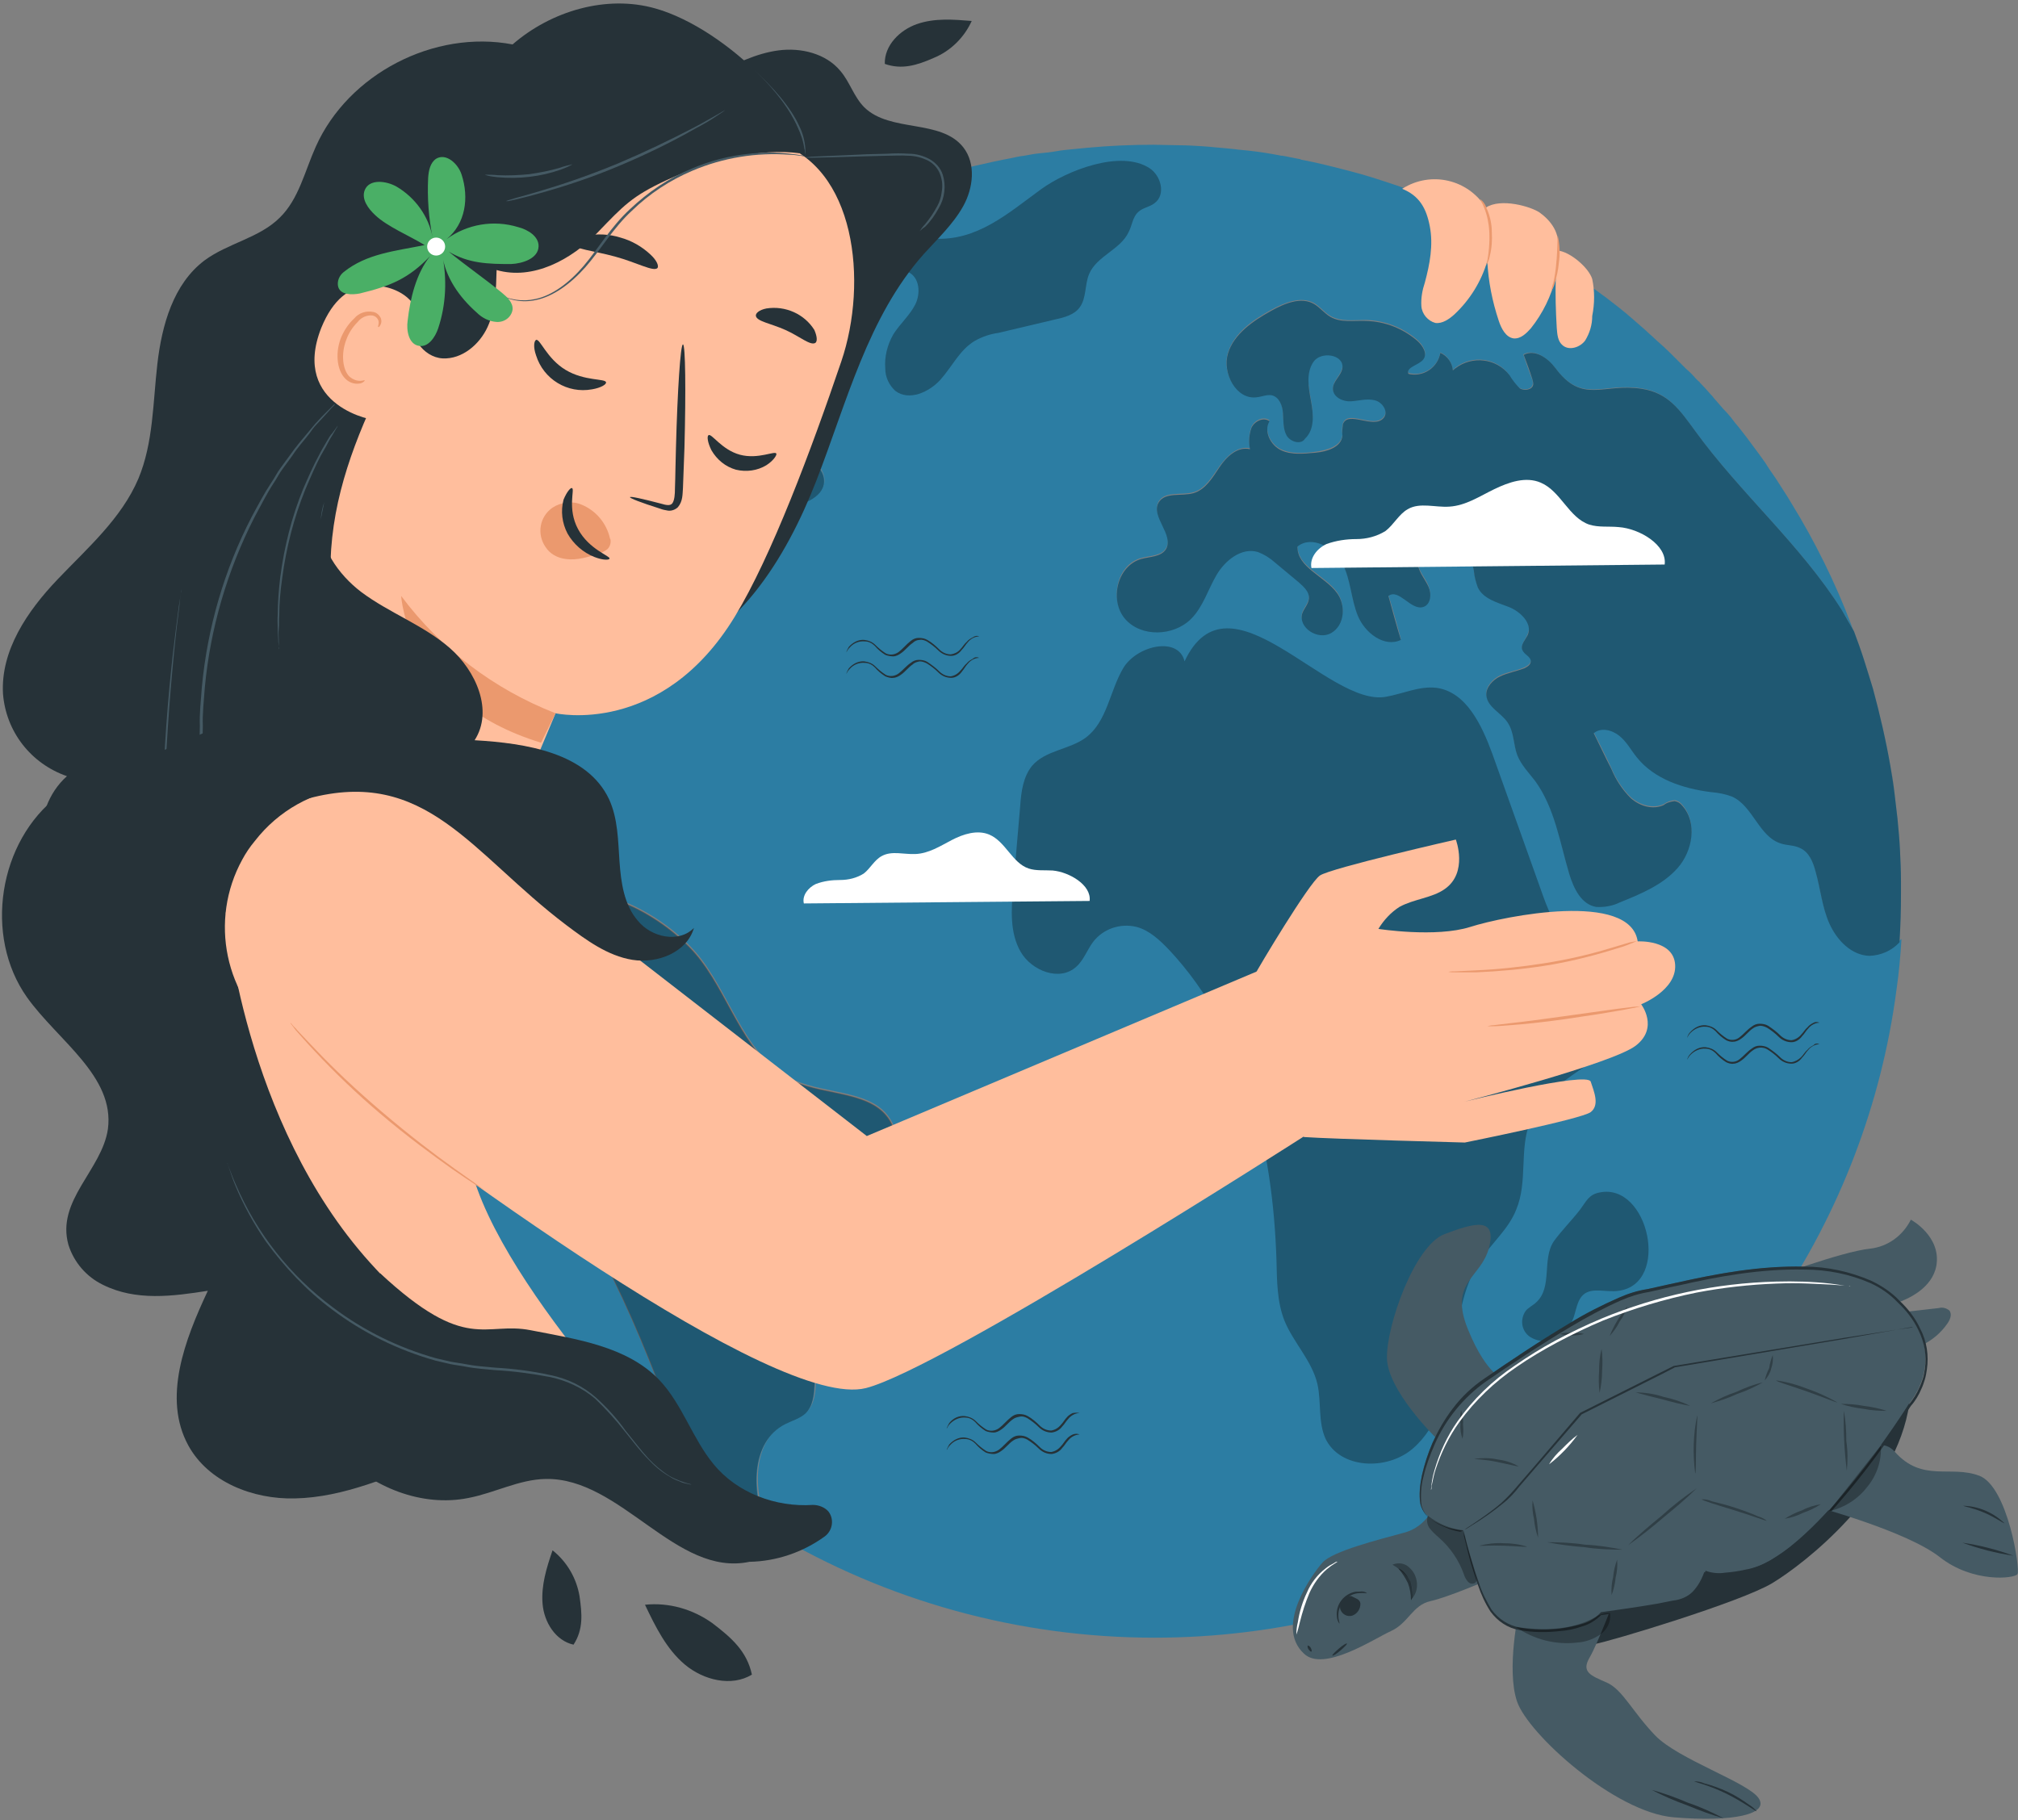
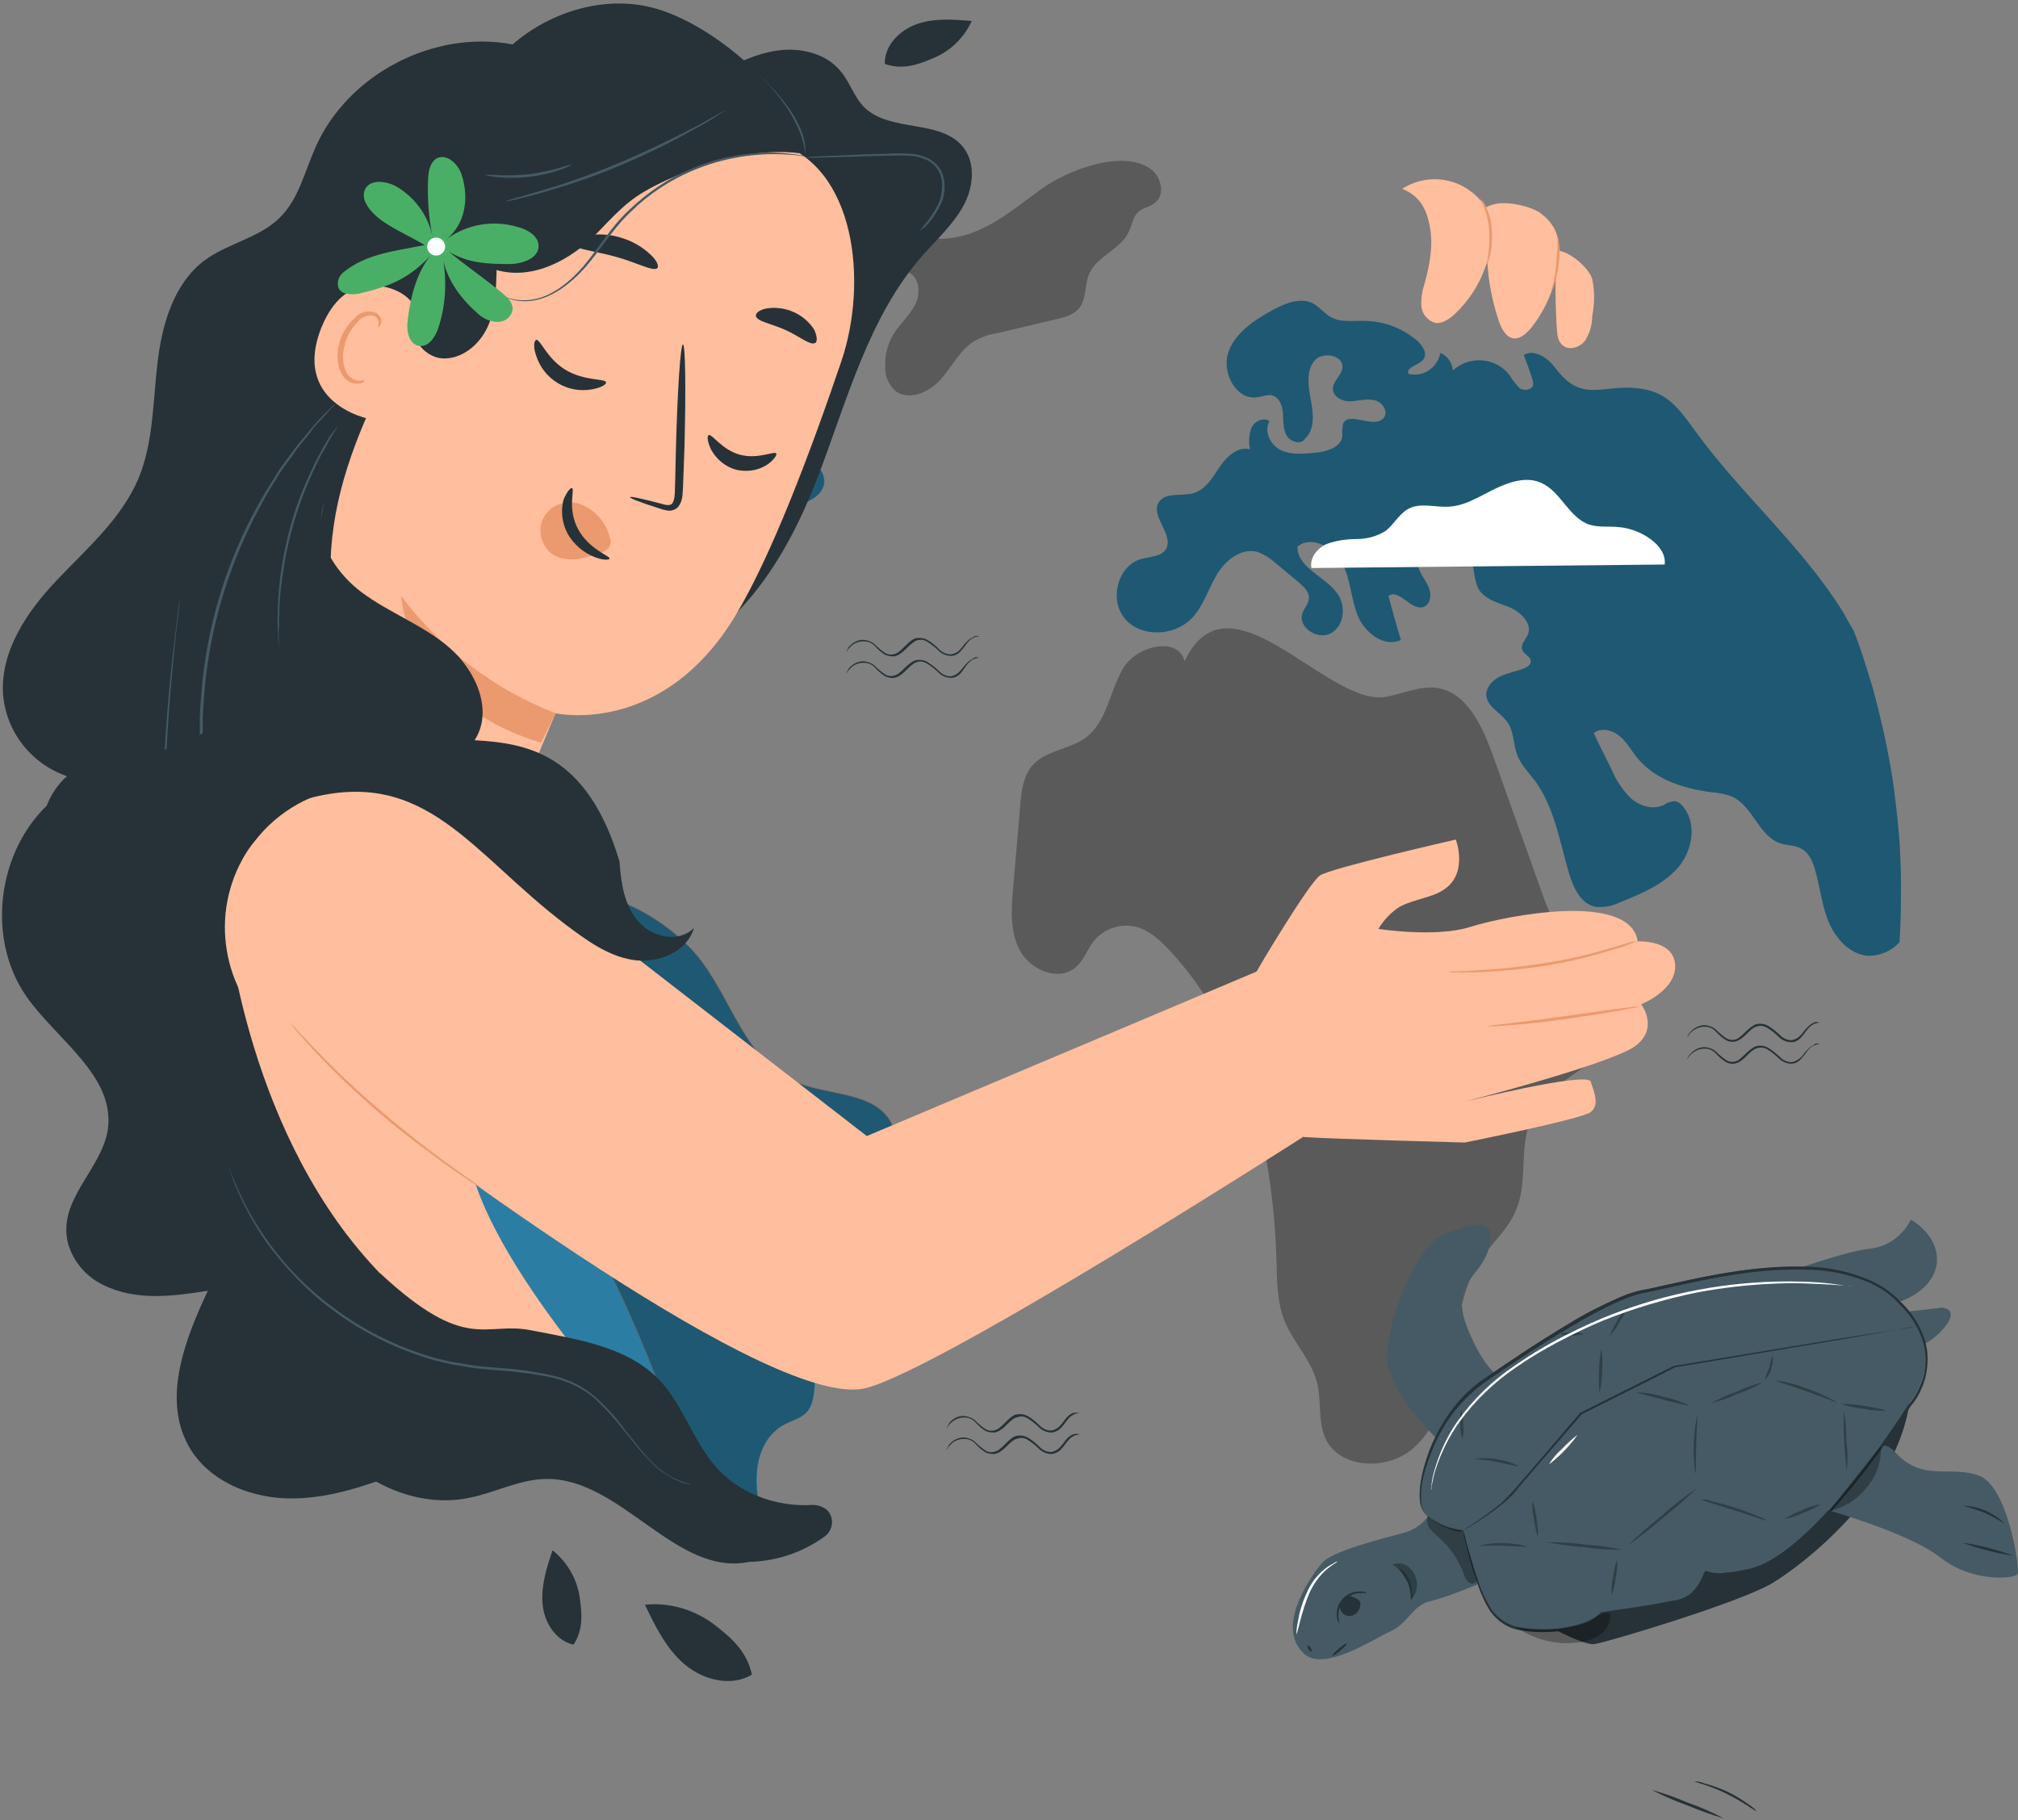
<svg xmlns="http://www.w3.org/2000/svg" width="511px" height="461px" viewBox="0 0 511 461" version="1.1">
  <rect x="0" y="0" width="511" height="461" fill="#808080" stroke="none" />
  <title>org</title>
  <g id="Page-1" stroke="none" stroke-width="1" fill="none" fill-rule="evenodd">
    <g id="Artboard" transform="translate(0, -51)" fill-rule="nonzero">
      <g id="org" transform="translate(0, 51)">
        <g id="freepik--Character--inject-7">
          <path d="M480.482,207.185 C480.229,205.036 479.976,202.887 479.723,200.738 C479.47,198.589 479.09,196.314 478.711,194.039 C479.09,196.188 479.47,198.463 479.723,200.738 C479.976,203.014 480.229,205.036 480.482,207.185 Z" id="Path" fill="#263238" />
-           <path d="M463.277,233.731 C461.379,229.56 460.999,224.882 459.734,220.458 C459.102,218.056 457.963,215.528 455.813,214.517 C454.294,213.885 452.65,213.885 451.005,213.379 C445.439,211.736 443.921,203.899 438.607,201.497 C436.836,200.865 435.065,200.485 433.294,200.359 C426.209,199.474 418.872,197.072 414.444,191.51 C412.926,189.741 411.914,187.592 410.016,186.075 C408.119,184.558 405.335,183.926 403.564,185.443 C405.082,188.477 406.601,191.384 407.992,194.418 C409.131,197.199 410.775,199.727 412.926,201.876 C415.203,203.899 418.619,204.91 421.276,203.646 C422.161,203.014 423.047,202.761 424.059,202.634 C424.818,202.761 425.45,203.14 425.956,203.772 C429.752,208.07 428.613,215.149 424.818,219.573 C421.023,223.998 415.456,226.147 410.143,228.296 C408.245,229.18 406.221,229.686 404.197,229.433 C400.528,228.801 398.504,224.756 397.365,221.09 C394.962,213.126 393.823,204.404 388.763,197.578 C387.118,195.429 385.22,193.533 384.208,191.005 C383.196,188.35 383.449,185.19 381.805,182.788 C380.16,180.386 376.618,178.869 376.365,175.836 C376.238,173.813 378.009,171.917 379.907,171.032 C381.805,170.147 383.955,169.894 385.98,169.009 C386.739,168.63 387.624,168.125 387.624,167.24 C387.624,165.976 385.853,165.47 385.473,164.332 C385.094,163.195 386.359,161.804 386.865,160.54 C388.13,157.633 385.094,154.599 382.058,153.461 C379.022,152.323 375.606,151.439 374.214,148.531 C373.708,147.141 373.329,145.75 373.202,144.233 C372.57,140.567 369.913,137.154 366.244,136.522 C362.575,135.89 358.527,139.177 359.033,142.843 C359.413,144.865 360.931,146.382 361.69,148.278 C362.449,150.174 362.322,152.829 360.425,153.461 C357.262,154.472 354.226,148.658 351.569,150.68 C352.708,154.346 353.72,158.012 354.732,161.804 C350.557,163.953 345.623,160.034 343.852,155.736 C342.081,151.439 342.081,146.509 339.93,142.464 C337.78,138.418 332.213,135.258 328.544,138.166 C328.418,143.475 335.376,145.624 338.539,149.922 C340.816,153.082 340.436,158.138 337.147,160.034 C333.858,161.931 328.544,158.518 329.809,154.978 C330.315,153.714 331.328,152.703 331.454,151.312 C331.581,149.669 330.189,148.278 328.924,147.267 C326.9,145.624 324.876,143.854 322.851,142.211 C321.586,141.073 320.195,140.062 318.55,139.556 C314.375,138.418 310.327,141.705 308.05,145.371 C305.773,149.037 304.634,153.461 301.598,156.495 C297.297,161.046 288.947,161.299 284.899,156.495 C280.85,151.691 282.875,142.969 288.947,141.326 C291.224,140.694 294.134,140.82 295.272,138.798 C297.423,135.258 291.351,130.707 293.375,127.042 C295.019,124.261 299.194,125.525 302.23,124.64 C305.267,123.755 306.911,120.721 308.809,118.066 C310.707,115.412 313.363,112.884 316.526,113.516 C316.146,111.746 316.273,109.85 316.906,108.08 C317.665,106.437 319.942,105.299 321.46,106.437 C319.942,108.965 321.713,112.504 324.37,113.769 C327.026,115.033 330.189,114.78 333.099,114.401 C336.008,114.021 339.677,113.01 339.93,110.103 C339.804,109.091 339.804,108.207 340.057,107.195 C341.322,103.656 347.774,108.586 350.304,105.678 C351.696,104.161 350.177,101.633 348.153,101.128 C346.129,100.622 344.105,101.38 342.081,101.38 C340.057,101.38 337.527,100.369 337.527,98.347 C337.527,96.324 339.677,94.934 339.93,92.911 C340.31,89.498 334.617,88.739 332.593,91.394 C330.569,94.049 331.328,97.841 331.96,101.254 C332.593,104.667 332.846,108.459 330.442,110.861 C329.43,112.378 326.647,111.62 325.761,109.976 C324.876,108.333 325.002,106.31 324.876,104.414 C324.749,102.518 323.864,100.369 322.092,99.864 C320.827,99.484 319.436,100.116 318.171,100.369 C312.984,101.001 309.315,94.301 310.96,89.245 C312.604,84.189 317.285,81.028 321.839,78.5 C325.255,76.604 329.43,74.961 332.719,76.731 C334.237,77.615 335.376,79.132 336.894,80.017 C339.551,81.534 342.84,81.028 345.876,81.028 C350.683,81.155 355.238,82.925 358.907,86.085 C360.298,87.349 361.563,89.372 360.425,90.762 C359.286,92.153 355.997,92.658 356.629,94.428 C360.045,95.439 363.714,93.29 364.599,89.877 C364.599,89.624 364.726,89.372 364.726,89.245 C366.497,90.004 367.636,91.773 367.889,93.669 C371.81,90.004 378.009,90.256 381.552,94.175 C381.678,94.428 381.931,94.554 382.058,94.807 C382.69,96.071 383.576,97.209 384.714,98.22 C385.98,98.979 388.004,98.599 388.13,97.209 C388.13,96.703 388.13,96.324 387.877,95.818 C387.118,93.796 386.359,91.773 385.727,89.751 C388.51,88.234 391.799,90.636 393.697,93.037 C400.655,102.392 405.715,96.83 415.583,98.347 C422.288,99.358 425.197,103.656 428.993,108.839 C440.505,124.766 455.813,137.786 466.313,154.472 C467.451,156.242 468.464,158.012 469.349,159.782 C469.223,159.276 468.97,158.897 468.843,158.391 C464.795,147.646 459.608,137.154 453.535,127.294 C452.27,125.145 450.879,123.123 449.614,121.1 C448.728,119.836 447.843,118.572 447.083,117.308 C445.945,115.665 444.806,114.148 443.668,112.631 C442.782,111.367 441.77,110.103 440.885,108.965 C440.252,108.08 439.493,107.322 438.86,106.437 C438.228,105.552 437.342,104.541 436.457,103.656 L433.927,100.748 C433.673,100.369 433.42,100.116 433.167,99.864 C432.282,98.852 431.396,97.841 430.384,96.83 C430.384,96.703 430.258,96.577 430.131,96.577 C429.878,96.324 429.625,96.071 429.372,95.818 C428.613,94.934 427.854,94.175 426.969,93.417 C425.703,92.153 424.312,90.762 423.047,89.498 C421.908,88.36 420.77,87.349 419.631,86.338 C418.492,85.326 417.607,84.442 416.595,83.557 C415.583,82.672 414.571,81.787 413.559,80.902 C412.293,79.764 411.028,78.753 409.763,77.742 L409.763,77.742 C405.968,74.708 402.173,72.053 398.377,69.525 L395.594,67.629 C394.582,66.997 393.697,66.365 392.685,65.733 C391.672,65.101 390.787,64.469 389.775,63.963 C388.763,63.458 387.751,62.826 386.739,62.193 C385.727,61.561 385.22,61.309 384.335,60.803 C383.955,60.55 383.449,60.297 383.07,60.171 C381.299,59.16 379.654,58.275 377.883,57.39 C376.997,56.884 376.112,56.505 375.226,55.999 C374.088,55.494 372.949,54.862 371.81,54.356 C371.684,54.23 371.431,54.23 371.304,54.103 C370.292,53.598 369.28,53.092 368.268,52.713 C366.75,52.081 365.359,51.449 363.84,50.817 C362.196,50.185 360.425,49.426 358.78,48.794 C357.135,48.162 354.985,47.404 353.087,46.772 C351.19,46.139 349.292,45.507 347.268,44.875 C345.244,44.243 343.346,43.738 341.448,43.232 C337.527,42.221 333.605,41.209 329.556,40.451 C329.43,40.451 329.43,40.451 329.303,40.325 C327.785,40.072 326.267,39.693 324.749,39.44 C324.623,39.44 324.496,39.44 324.496,39.44 C323.864,39.313 323.104,39.187 322.472,39.061 C319.689,38.555 316.779,38.176 313.869,37.923 C313.49,37.923 313.11,37.796 312.857,37.796 C311.972,37.67 311.213,37.67 310.327,37.544 C308.429,37.417 306.532,37.164 304.508,37.038 C302.483,36.912 300.459,36.785 298.435,36.785 C296.411,36.785 294.134,36.659 292.11,36.659 C286.417,36.659 280.85,36.912 275.41,37.417 C274.145,37.544 272.754,37.67 271.489,37.796 C270.224,37.923 268.832,38.049 267.44,38.302 C266.049,38.555 264.784,38.681 263.392,38.808 C262.001,38.934 260.735,39.187 259.344,39.44 C258.205,39.566 257.067,39.819 255.928,40.072 C253.145,40.577 250.362,41.209 247.578,41.842 C246.313,42.094 245.048,42.474 243.657,42.853 C242.392,43.232 241.127,43.611 239.861,43.864 C237.711,44.496 235.687,45.128 233.662,45.76 L233.662,45.76 L228.602,47.53 C228.602,47.53 228.476,47.53 228.476,47.53 C226.704,48.162 225.186,48.794 223.415,49.426 L223.162,49.553 C221.644,50.185 220.126,50.817 218.608,51.449 C216.71,52.207 214.813,53.092 213.041,53.85 C211.523,54.609 210.005,55.241 208.487,55.999 C206.969,56.758 205.198,57.643 203.68,58.401 L203.553,58.528 C202.035,59.286 200.517,60.171 198.999,61.056 C197.481,61.941 195.963,62.826 194.445,63.71 L194.445,63.71 C193.053,64.595 191.661,65.48 190.143,66.365 C189.637,66.744 189.131,66.997 188.625,67.376 C187.107,68.388 185.715,69.272 184.197,70.284 C182.426,71.548 180.655,72.812 178.884,74.076 C177.366,75.214 175.848,76.351 174.33,77.615 C165.854,84.315 158.01,91.773 150.799,99.864 C148.269,102.645 145.865,105.552 143.461,108.459 C141.437,110.988 139.54,113.516 137.769,116.17 C136.124,118.446 134.479,120.847 132.961,123.123 C134.479,120.721 136.124,118.446 137.769,116.17 C138.275,116.044 138.781,116.044 139.16,116.044 C141.817,115.791 144.727,115.918 147.13,114.78 C149.534,113.642 150.925,111.62 152.95,110.229 C158.136,106.563 166.739,105.805 168.131,99.611 C168.637,97.462 168.004,95.186 168.89,93.164 C170.408,89.372 175.342,88.866 179.39,88.992 C181.161,88.992 183.059,89.245 183.944,90.762 C184.324,91.9 184.324,93.164 183.818,94.301 C181.288,101.38 176.48,107.322 170.028,111.24 C164.841,114.401 158.01,116.802 156.618,122.744 C157.377,124.766 161.046,124.64 161.299,126.662 C161.552,128.306 159.402,129.191 158.516,130.707 C157.377,132.856 160.034,135.511 162.438,135.385 C164.841,135.258 166.992,133.488 168.763,131.845 C174.203,126.789 179.896,121.353 181.92,114.148 C182.806,111.114 183.059,107.701 185.462,105.678 C188.119,103.782 191.788,104.541 193.686,107.195 C193.939,107.574 194.192,108.08 194.318,108.586 C196.722,107.322 200.391,106.31 201.656,108.712 C201.909,109.597 202.162,110.608 202.162,111.493 C202.921,115.285 208.234,117.055 208.74,120.974 C209.373,125.398 203.68,127.8 199.125,128.432 C195.077,129.064 191.029,129.696 186.981,130.328 C185.209,130.455 183.438,130.96 181.92,131.972 C180.402,132.983 179.77,135.005 180.402,136.649 C181.035,137.407 181.667,138.166 182.553,138.798 C185.842,142.211 183.185,149.037 178.378,149.163 C176.733,149.163 175.215,148.658 173.571,148.531 C168.763,148.278 164.968,152.576 162.691,156.748 C160.414,160.919 158.769,165.723 154.847,168.63 C148.648,173.307 138.022,172.17 135.112,179.375 C133.847,182.282 134.606,185.443 134.985,188.603 C135.365,191.763 135.744,195.05 133.847,197.578 C131.949,200.106 127.521,200.612 126.13,197.831 C125.624,196.567 125.624,195.176 126.003,193.912 C126.762,189.488 127.395,185.064 128.154,180.639 C128.66,177.353 129.166,173.687 127.142,171.032 C124.359,167.24 118.286,167.619 114.744,170.653 C111.202,173.687 109.81,178.364 108.798,182.915 C108.039,186.328 107.28,191.005 105.382,194.797 L105.382,194.797 C104.75,198.463 104.244,202.255 103.864,206.047 C103.485,209.966 103.231,213.758 103.105,217.804 C103.611,217.298 104.117,216.919 104.623,216.413 C106.521,214.517 110.316,206.3 113.732,210.219 C114.617,211.357 114.617,212.874 113.732,214.011 C112.72,215.402 110.569,215.655 109.81,217.172 C108.798,218.941 110.19,221.09 111.834,222.228 C113.479,223.366 115.376,224.124 116.515,225.767 C118.666,228.928 116.641,233.731 118.792,236.891 C120.563,239.672 124.485,239.799 127.901,240.178 L129.039,240.304 C129.925,233.731 133.088,228.296 142.07,226.273 C154.468,223.492 170.787,233.731 177.745,243.085 C185.589,253.577 189.258,268.367 201.15,273.55 C209.752,277.342 221.771,275.952 225.945,284.295 C229.614,291.753 223.162,300.223 222.15,308.439 C221.518,313.875 223.289,319.31 223.795,324.872 C224.301,330.434 222.53,336.755 217.596,339.03 C214.813,340.294 211.27,340.168 208.993,342.191 C205.071,345.983 208.234,353.694 204.312,357.486 C202.921,358.75 201.023,359.256 199.252,360.141 C190.27,364.691 190.523,377.838 194.698,386.939 L195.204,387.951 C224.554,405.522 258.079,414.75 292.363,414.75 C323.357,414.75 353.846,407.165 381.172,392.628 L381.172,392.628 C395.847,384.791 409.384,375.057 421.655,363.68 C426.715,359.003 431.523,353.947 436.077,348.637 C439.24,344.972 442.276,341.179 445.186,337.261 C446.704,335.238 448.096,333.215 449.487,331.193 C465.807,307.175 476.434,279.618 480.229,250.67 C480.861,246.372 481.241,242.074 481.494,237.776 C479.47,239.799 476.813,241.063 473.903,241.189 C468.843,241.695 465.048,237.903 463.277,233.731 Z" id="Path" fill="#2C7DA3" />
          <g id="Group" opacity="0.3" transform="translate(223.921, 40.451)" fill="#000000">
            <path d="M22.898,45.887 C19.103,48.162 17.205,52.334 14.296,55.62 C11.386,58.907 6.199,61.182 2.783,58.528 C1.265,57.137 0.253,55.115 0.253,52.966 C-1.38777878e-17,49.932 0.759,46.898 2.277,44.243 C3.922,41.589 6.452,39.44 7.844,36.659 C9.235,33.878 8.982,29.833 6.072,28.442 C4.554,27.684 2.657,28.063 1.265,27.052 C-1.139,25.282 0.506,20.984 3.416,19.973 C6.325,18.961 9.362,19.72 12.398,19.973 C23.404,20.731 31.374,13.526 39.724,7.458 C46.176,2.781 59.839,-2.655 67.176,2.149 C70.086,4.045 71.351,8.849 68.441,10.998 C67.176,12.009 65.405,12.135 64.267,13.273 C62.875,14.537 62.749,16.686 61.863,18.329 C59.839,22.754 53.766,24.397 51.869,28.948 C50.73,31.602 51.236,35.015 49.465,37.417 C48.073,39.313 45.543,39.945 43.266,40.451 L28.844,43.864 C26.946,44.117 24.922,44.749 22.898,45.887 Z" id="Path" />
          </g>
          <path d="M127.521,275.699 C126.889,270.264 128.786,264.828 128.786,259.392 C128.913,255.6 128.533,251.681 128.533,247.889 C125.244,247.763 122.081,247.383 118.919,246.625 C118.286,246.499 117.654,246.246 117.148,245.74 C116.768,245.108 116.641,244.476 116.768,243.718 C116.515,239.42 112.467,236.639 108.798,234.49 C106.9,233.352 105.003,232.341 102.978,231.582 C102.978,232.088 102.978,232.467 102.978,232.846 C103.738,253.325 107.786,273.677 114.997,292.891 C118.286,301.36 122.081,309.703 126.509,317.667 C128.407,321.08 130.431,324.493 132.582,327.78 C135.238,331.825 138.022,335.87 140.931,339.789 C143.714,343.455 146.624,347.12 149.66,350.534 C153.835,355.337 158.39,359.888 163.07,364.312 C167.245,368.231 171.546,371.897 176.101,375.436 C165.727,347.753 155.986,319.437 138.401,295.925 C133.72,289.604 128.407,283.284 127.521,275.699 Z" id="Path" fill="#2C7DA3" />
          <path d="M102.852,222.481 C102.852,223.618 102.852,224.756 102.852,225.894 C102.852,226.779 102.852,227.79 102.852,228.675 C102.852,227.79 102.852,226.779 102.852,225.894 C102.725,224.756 102.852,223.618 102.852,222.481 Z" id="Path" fill="#263238" />
          <g id="Group" opacity="0.6" transform="translate(185.969, 383.021)" fill="#263238">
            <path d="M0.759,0 C2.404,1.138 3.922,2.149 5.566,3.16 C6.705,3.919 7.844,4.551 8.982,5.309 C7.844,4.677 6.705,3.919 5.566,3.16 C3.922,2.149 2.277,1.138 0.759,0 Z" id="Path" />
          </g>
          <g id="Group" opacity="0.6" transform="translate(102.207, 217.424)" fill="#263238">
            <path d="M0.771,0.632 L0.771,0.632 L0.771,0.632 L0.771,0.632 C0.771,1.011 0.771,1.264 0.771,1.643 C0.771,2.781 0.771,3.919 0.771,5.056 C0.771,3.919 0.771,2.781 0.771,1.643 C0.645,1.264 0.771,1.011 0.771,0.632 Z" id="Path" />
          </g>
          <g id="Group" opacity="0.6" transform="translate(102.207, 228.537)" fill="#263238">
            <path d="M0.645,0.138 C0.645,1.023 0.645,2.034 0.645,2.919 L0.645,2.919 C0.645,2.034 0.645,1.023 0.645,0.138 Z" id="Path" />
          </g>
          <path d="M128.913,240.431 L127.774,240.304 C124.485,239.925 120.563,239.799 118.666,237.018 C116.515,233.858 118.666,229.054 116.388,225.894 C115.25,224.25 113.226,223.492 111.708,222.354 C110.19,221.217 108.671,219.068 109.683,217.298 C110.443,215.781 112.593,215.528 113.605,214.138 C114.491,213 114.491,211.483 113.605,210.345 C110.19,206.3 106.394,214.517 104.497,216.539 C103.991,217.045 103.485,217.551 102.978,217.93 L102.978,217.93 C102.978,218.309 102.978,218.562 102.978,218.941 C102.978,220.079 102.978,221.217 102.978,222.354 C102.978,223.492 102.978,224.63 102.978,225.767 C102.978,226.652 102.978,227.664 102.978,228.548 C102.978,229.433 102.978,230.445 102.978,231.329 C105.003,232.088 107.027,233.099 108.798,234.237 C112.467,236.386 116.641,239.167 116.894,243.465 C116.768,244.097 116.894,244.855 117.274,245.487 C117.654,245.993 118.286,246.372 118.919,246.499 C122.081,247.257 125.244,247.636 128.533,247.763" id="Path" fill="#2C7DA3" />
          <path d="M128.533,247.763 C128.533,251.555 128.913,255.6 128.786,259.266 C128.66,264.701 126.889,270.137 127.521,275.573 C128.407,283.284 133.72,289.478 138.401,295.672 C156.112,319.31 165.854,347.5 176.227,375.31 L176.227,375.31 C178.125,376.827 180.149,378.344 182.047,379.734 C183.565,380.872 185.209,382.009 186.728,383.021 C188.246,384.032 189.89,385.17 191.535,386.181 C192.673,386.939 193.812,387.572 194.951,388.33 L194.445,387.319 C190.27,378.217 190.017,365.071 198.999,360.52 C200.77,359.635 202.668,359.129 204.059,357.865 C207.981,354.073 204.818,346.362 208.74,342.57 C211.017,340.421 214.56,340.674 217.343,339.409 C222.403,337.134 223.921,330.687 223.542,325.252 C223.162,319.816 221.265,314.38 221.897,308.818 C222.909,300.475 229.361,292.132 225.692,284.674 C221.518,276.331 209.373,277.722 200.897,273.929 C189.005,268.747 185.336,253.83 177.492,243.465 C170.534,234.11 154.215,223.871 141.817,226.652 C132.835,228.675 129.672,234.11 128.786,240.684" id="Path" fill="#2C7DA3" />
          <path d="M114.744,170.779 C118.286,167.745 124.359,167.366 127.142,171.158 C129.039,173.813 128.66,177.479 128.154,180.766 C127.395,185.19 126.762,189.614 126.003,194.039 C125.624,195.303 125.75,196.693 126.13,198.084 C127.395,200.865 132.076,200.359 133.847,197.831 C135.618,195.303 135.365,191.89 134.985,188.856 C134.606,185.822 133.847,182.535 135.112,179.628 C138.148,172.549 148.775,173.56 154.847,168.883 C158.643,165.976 160.414,161.172 162.691,157.001 C164.968,152.829 168.763,148.531 173.571,148.784 C175.215,148.91 176.733,149.416 178.378,149.416 C183.059,149.29 185.842,142.337 182.553,139.05 C181.794,138.418 181.035,137.66 180.402,136.901 C179.77,135.132 180.402,133.236 181.92,132.224 C183.438,131.339 185.209,130.707 186.981,130.581 C191.029,129.949 195.077,129.317 199.125,128.685 C203.553,127.926 209.373,125.651 208.74,121.227 C208.234,117.308 202.921,115.665 202.162,111.746 C202.162,110.735 201.909,109.85 201.656,108.965 C200.391,106.563 196.722,107.448 194.318,108.839 C193.18,105.805 189.89,104.161 186.854,105.299 C186.348,105.426 185.969,105.678 185.462,105.931 C183.059,107.954 182.806,111.367 181.92,114.401 C179.896,121.606 174.203,127.042 168.763,132.098 C166.992,133.741 164.841,135.511 162.438,135.637 C160.034,135.764 157.377,133.109 158.516,130.96 C159.275,129.443 161.426,128.558 161.299,126.915 C161.046,124.766 157.377,125.019 156.618,122.996 C158.01,117.055 164.841,114.653 170.028,111.493 C176.354,107.574 181.288,101.633 183.818,94.554 C184.324,93.417 184.45,92.153 183.944,91.015 C183.185,89.498 181.161,89.245 179.39,89.245 C175.342,89.245 170.408,89.751 168.89,93.417 C168.131,95.439 168.637,97.715 168.131,99.864 C166.739,106.058 158.136,106.816 152.95,110.482 C150.925,111.872 149.281,113.895 147.13,115.033 C144.98,116.17 141.817,116.17 139.16,116.297 C138.654,116.297 138.148,116.297 137.769,116.423 C136.124,118.699 134.479,121.1 132.961,123.376 C131.443,125.777 129.925,128.179 128.533,130.581 C121.702,142.211 116.262,154.472 112.087,167.113 C110.569,171.538 109.304,176.088 108.165,180.766 C107.027,185.443 106.141,190.12 105.256,194.797 C107.153,191.005 107.912,186.201 108.671,182.915 C109.683,178.617 111.202,173.939 114.744,170.779 Z" id="Path" fill="#2C7DA3" />
          <g id="Group" opacity="0.6" transform="translate(480.47, 214.896)" fill="#263238">
            <path d="M0.898,8.469 C0.898,5.815 0.771,3.034 0.645,0.379 C0.771,3.034 0.898,5.688 0.898,8.469 C0.898,9.354 0.898,10.239 0.898,11.124 C0.898,15.296 0.771,19.467 0.518,23.639 C0.771,19.467 0.898,15.422 0.898,11.124 C0.898,10.113 0.898,9.354 0.898,8.469 Z" id="Path" />
          </g>
          <g id="Group" opacity="0.6" transform="translate(469.349, 159.276)" fill="#263238">
            <path d="M0.127,0.632 C1.012,3.034 1.898,5.436 2.657,7.837 C1.898,5.436 1.012,3.034 0.127,0.632 L0.127,0.632 L0.127,0.632 Z" id="Path" />
          </g>
          <path d="M481.367,223.366 C481.367,220.711 481.241,217.93 481.114,215.275 C480.988,212.621 480.735,209.966 480.482,207.312 C480.229,205.163 479.976,203.014 479.723,200.865 C479.47,198.716 479.09,196.44 478.711,194.165 C477.572,187.592 476.054,181.018 474.283,174.445 C473.524,171.917 472.765,169.515 472.006,167.113 C471.247,164.712 470.361,162.31 469.476,159.908 L469.476,159.908 L469.476,159.908 C468.464,158.138 467.451,156.369 466.439,154.599 C455.939,137.913 440.631,124.893 429.119,108.965 C425.324,103.782 422.414,99.484 415.709,98.473 C405.841,96.956 400.781,102.518 393.823,93.164 C391.925,90.636 388.636,88.36 385.853,89.877 C386.612,91.9 387.371,93.922 388.004,95.945 C388.13,96.324 388.257,96.83 388.257,97.335 C388.13,98.726 385.98,99.105 384.841,98.347 C383.829,97.335 382.943,96.198 382.184,94.934 C378.895,90.762 372.823,90.004 368.521,93.29 C368.268,93.417 368.142,93.669 367.889,93.796 C367.762,91.9 366.497,90.13 364.726,89.372 C364.093,92.911 360.804,95.313 357.262,94.807 C357.009,94.807 356.756,94.681 356.629,94.681 C355.997,92.911 359.286,92.532 360.425,91.015 C361.563,89.498 360.172,87.475 358.907,86.338 C355.238,83.177 350.683,81.408 345.876,81.281 C342.84,81.155 339.551,81.787 336.894,80.27 C335.376,79.385 334.237,77.868 332.719,76.983 C329.43,75.087 325.255,76.857 321.839,78.753 C317.285,81.281 312.478,84.568 310.96,89.498 C309.441,94.428 312.984,101.254 318.171,100.622 C319.436,100.496 320.827,99.864 322.092,100.116 C323.99,100.622 324.749,102.771 324.876,104.667 C325.002,106.563 324.876,108.586 325.761,110.229 C326.647,111.872 329.43,112.757 330.442,111.114 C332.972,108.712 332.593,104.92 331.96,101.507 C331.328,98.094 330.695,94.428 332.593,91.647 C334.49,88.866 340.31,89.751 339.93,93.164 C339.677,95.186 337.4,96.577 337.527,98.599 C337.653,100.622 340.057,101.76 342.081,101.633 C344.105,101.507 346.129,100.875 348.153,101.38 C350.177,101.886 351.696,104.414 350.304,105.931 C347.774,108.712 341.322,103.909 340.057,107.448 C339.93,108.459 339.804,109.344 339.93,110.355 C339.677,113.263 336.008,114.401 333.099,114.653 C330.189,114.906 327.026,115.285 324.37,114.021 C321.713,112.757 319.942,109.218 321.46,106.69 C319.942,105.552 317.665,106.69 316.906,108.333 C316.273,110.103 316.146,111.999 316.526,113.769 C313.363,113.01 310.58,115.665 308.809,118.319 C307.038,120.974 305.267,124.008 302.23,124.893 C299.194,125.777 295.019,124.513 293.375,127.294 C291.351,130.834 297.297,135.385 295.272,139.05 C294.007,141.073 291.224,140.947 288.947,141.579 C282.875,143.348 280.85,152.071 284.899,156.748 C288.947,161.425 297.17,161.172 301.598,156.748 C304.634,153.714 305.899,149.29 308.05,145.624 C310.201,141.958 314.375,138.545 318.55,139.809 C320.195,140.441 321.586,141.326 322.851,142.464 C324.876,144.107 326.9,145.877 328.924,147.52 C330.189,148.658 331.581,149.922 331.454,151.565 C331.328,152.955 330.315,153.967 329.809,155.231 C328.544,158.897 333.731,162.31 337.147,160.287 C340.563,158.265 340.816,153.208 338.539,150.174 C335.376,145.877 328.418,143.728 328.544,138.418 C332.087,135.511 337.78,138.545 339.93,142.716 C342.081,146.888 342.081,151.691 343.852,155.989 C345.623,160.287 350.557,164.08 354.732,162.057 C353.593,158.391 352.581,154.599 351.569,150.933 C354.226,148.91 357.262,154.725 360.425,153.714 C362.322,153.082 362.575,150.427 361.69,148.531 C360.804,146.635 359.413,145.118 359.033,143.096 C358.401,139.43 362.575,136.143 366.244,136.775 C369.913,137.407 372.57,140.82 373.202,144.486 C373.329,146.003 373.708,147.393 374.214,148.784 C375.606,151.691 379.148,152.576 382.058,153.714 C384.967,154.852 388.13,157.885 386.865,160.793 C386.233,162.057 384.967,163.321 385.473,164.585 C385.98,165.849 387.624,166.228 387.624,167.493 C387.624,168.377 386.739,168.883 385.98,169.262 C383.955,170.021 381.805,170.4 379.907,171.285 C378.009,172.17 376.238,174.066 376.365,176.088 C376.618,179.122 380.16,180.513 381.805,183.041 C383.449,185.569 383.196,188.603 384.208,191.258 C385.22,193.786 387.118,195.682 388.763,197.831 C393.697,204.657 394.962,213.253 397.365,221.343 C398.504,225.009 400.402,229.054 404.197,229.686 C406.221,229.812 408.372,229.433 410.143,228.548 C415.456,226.399 421.023,224.124 424.818,219.826 C428.613,215.528 429.878,208.323 425.956,204.025 C425.45,203.393 424.818,203.014 424.059,202.887 C423.047,203.014 422.035,203.266 421.276,203.899 C418.492,205.163 415.203,204.151 412.926,202.129 C410.775,199.98 409.131,197.452 407.992,194.671 C406.474,191.763 405.082,188.729 403.564,185.696 C405.335,184.179 408.119,184.811 410.016,186.328 C411.914,187.845 412.926,189.867 414.444,191.763 C418.872,197.325 426.209,199.727 433.294,200.612 C435.065,200.738 436.963,201.118 438.607,201.75 C443.921,204.151 445.439,211.989 451.005,213.632 C452.523,214.138 454.294,214.011 455.813,214.77 C458.09,215.781 459.102,218.309 459.734,220.711 C460.999,225.135 461.379,229.812 463.277,233.984 C465.174,238.155 468.843,241.948 473.397,242.074 C476.307,241.948 478.964,240.81 480.988,238.661 L480.988,238.661 C481.241,234.49 481.367,230.445 481.367,226.147 C481.367,225.009 481.367,224.25 481.367,223.366 Z" id="Path" fill="#2C7DA3" />
          <path d="M273.386,357.865 C272.88,357.865 272.374,357.992 271.868,358.245 C271.362,358.497 270.856,358.877 270.477,359.382 C269.971,359.888 269.591,360.646 268.959,361.278 C268.326,362.163 267.314,362.669 266.302,362.795 C265.037,362.795 263.898,362.29 263.013,361.405 C262.127,360.52 261.115,359.761 260.103,359.129 C259.597,358.877 258.964,358.624 258.332,358.75 C257.699,358.877 257.067,359.003 256.561,359.382 C255.422,360.141 254.663,361.278 253.524,362.037 C253.018,362.416 252.259,362.795 251.627,362.795 C250.994,362.795 250.235,362.669 249.603,362.416 C248.591,361.784 247.705,361.026 246.946,360.141 C246.313,359.509 245.428,359.003 244.416,359.003 C243.024,358.877 241.633,359.509 240.62,360.52 C240.241,360.899 239.988,361.278 239.735,361.784 C239.735,361.658 239.735,361.531 239.861,361.405 C239.988,361.026 240.241,360.646 240.367,360.393 C241.38,359.129 242.771,358.497 244.289,358.624 C245.301,358.75 246.313,359.129 247.072,359.888 C247.831,360.646 248.717,361.405 249.729,362.037 C250.741,362.542 252.006,362.416 253.018,361.658 C254.03,360.899 254.916,359.761 256.055,358.877 C256.687,358.371 257.32,358.118 258.079,358.118 C258.838,358.118 259.597,358.245 260.229,358.624 C261.368,359.256 262.38,360.141 263.266,361.026 C264.025,361.784 265.037,362.29 266.175,362.29 C267.061,362.163 267.946,361.658 268.579,360.899 C269.212,360.267 269.591,359.509 270.097,359.003 C270.477,358.497 271.109,358.118 271.615,357.865 C272.374,357.739 272.88,357.739 273.386,357.865 Z" id="Path" fill="#263238" />
          <path d="M273.386,363.301 C272.88,363.301 272.374,363.427 271.868,363.68 C271.362,363.933 270.856,364.312 270.477,364.818 C269.971,365.323 269.591,366.082 268.959,366.714 C268.326,367.599 267.314,368.104 266.302,368.231 C265.037,368.231 263.898,367.725 263.013,366.84 C262.127,365.955 261.115,365.197 260.103,364.565 C259.597,364.312 258.964,364.059 258.332,364.186 C257.699,364.312 257.067,364.439 256.561,364.818 C255.422,365.576 254.663,366.714 253.524,367.472 C253.018,367.852 252.259,368.231 251.627,368.231 C250.994,368.231 250.235,368.104 249.603,367.852 C248.591,367.22 247.705,366.461 246.946,365.576 C246.313,364.944 245.428,364.439 244.416,364.439 C243.024,364.312 241.633,364.818 240.62,365.955 C240.241,366.335 239.988,366.714 239.735,367.22 C239.735,367.093 239.735,366.967 239.861,366.84 C239.988,366.461 240.241,366.082 240.367,365.829 C241.38,364.691 242.771,363.933 244.289,364.059 C245.301,364.186 246.313,364.565 247.072,365.323 C247.831,366.082 248.717,366.84 249.729,367.472 C250.741,367.978 252.006,367.852 253.018,367.093 C254.03,366.335 254.916,365.197 256.055,364.312 C256.687,363.807 257.32,363.554 258.079,363.554 C258.838,363.554 259.597,363.68 260.229,364.059 C261.368,364.691 262.38,365.576 263.266,366.461 C264.025,367.22 265.037,367.725 266.175,367.725 C267.061,367.599 267.946,367.093 268.579,366.335 C269.212,365.703 269.591,364.944 270.097,364.439 C270.477,363.933 271.109,363.554 271.615,363.301 C272.248,363.048 272.88,363.048 273.386,363.301 Z" id="Path" fill="#263238" />
          <path d="M247.958,161.172 C247.452,161.172 246.946,161.299 246.44,161.551 C245.934,161.804 245.428,162.183 245.048,162.689 C244.542,163.195 244.163,163.953 243.53,164.585 C242.898,165.47 241.886,166.102 240.873,166.102 C239.608,166.102 238.47,165.596 237.584,164.712 C236.699,163.827 235.687,163.068 234.675,162.436 C234.169,162.183 233.536,161.931 232.903,162.057 C232.271,162.057 231.638,162.31 231.132,162.815 C229.994,163.574 229.235,164.712 228.096,165.47 C227.59,165.849 226.831,166.228 226.198,166.228 C225.566,166.228 224.807,166.102 224.174,165.849 C223.162,165.217 222.277,164.459 221.518,163.574 C220.885,162.942 219.999,162.436 218.987,162.436 C217.596,162.31 216.204,162.815 215.192,163.953 C214.813,164.332 214.56,164.712 214.307,165.217 C214.307,165.217 214.307,165.091 214.433,164.838 C214.56,164.459 214.813,164.08 214.939,163.827 C215.951,162.689 217.343,161.931 218.861,162.057 C219.873,162.183 220.885,162.563 221.644,163.321 C222.403,164.08 223.289,164.838 224.301,165.47 C225.313,165.976 226.578,165.849 227.59,165.091 C228.602,164.332 229.488,163.195 230.626,162.31 C231.259,161.804 231.891,161.551 232.65,161.551 C233.409,161.551 234.169,161.678 234.801,162.057 C235.94,162.689 236.952,163.574 237.837,164.459 C238.596,165.217 239.608,165.723 240.747,165.723 C241.633,165.596 242.518,165.217 243.151,164.459 C243.783,163.827 244.163,163.068 244.795,162.563 C245.175,162.057 245.807,161.678 246.313,161.425 C246.819,161.046 247.452,160.919 247.958,161.172 Z" id="Path" fill="#263238" />
          <path d="M247.958,166.608 C247.452,166.608 246.946,166.734 246.44,166.987 C245.934,167.24 245.428,167.619 245.048,168.125 C244.542,168.63 244.163,169.389 243.53,170.147 C242.898,171.032 241.886,171.664 240.873,171.664 C239.608,171.664 238.47,171.158 237.584,170.274 C236.699,169.389 235.687,168.63 234.675,167.998 C234.169,167.745 233.536,167.493 232.903,167.493 C232.271,167.619 231.638,167.745 231.132,168.251 C229.994,169.009 229.235,170.147 228.096,170.906 C227.59,171.285 226.831,171.664 226.198,171.664 C225.566,171.791 224.807,171.538 224.174,171.285 C223.162,170.653 222.277,169.894 221.518,169.009 C220.885,168.377 219.999,167.872 218.987,167.872 C217.596,167.745 216.204,168.251 215.192,169.389 C214.813,169.768 214.56,170.147 214.307,170.653 C214.307,170.653 214.307,170.526 214.433,170.274 C214.56,169.894 214.813,169.515 214.939,169.262 C215.951,168.125 217.343,167.366 218.861,167.493 C219.873,167.619 220.885,167.998 221.644,168.757 C222.403,169.515 223.289,170.274 224.301,170.906 C225.313,171.411 226.578,171.285 227.59,170.526 C228.602,169.768 229.488,168.63 230.626,167.872 C231.259,167.366 231.891,167.113 232.65,167.113 C233.409,167.113 234.169,167.24 234.801,167.619 C235.94,168.377 236.952,169.136 237.837,170.021 C238.596,170.779 239.608,171.285 240.747,171.285 C241.633,171.158 242.518,170.653 243.151,169.894 C243.783,169.262 244.163,168.504 244.795,167.998 C245.175,167.493 245.807,167.113 246.313,166.861 C246.819,166.355 247.452,166.355 247.958,166.608 Z" id="Path" fill="#263238" />
          <path d="M460.746,259.013 C460.24,259.013 459.734,259.139 459.228,259.392 C458.722,259.645 458.216,260.024 457.837,260.53 C457.331,261.036 456.951,261.794 456.319,262.426 C455.686,263.311 454.674,263.943 453.662,263.943 C452.397,263.943 451.258,263.437 450.373,262.553 C449.487,261.668 448.475,260.909 447.463,260.277 C446.957,260.024 446.324,259.772 445.692,259.772 C445.059,259.898 444.427,260.024 443.921,260.404 C442.782,261.162 442.023,262.3 440.885,263.058 C440.378,263.437 439.619,263.817 438.987,263.817 C438.354,263.943 437.595,263.69 437.089,263.437 C436.077,262.805 435.192,262.047 434.433,261.162 C433.8,260.53 432.914,260.024 431.902,260.024 C430.511,259.898 429.119,260.53 428.107,261.541 C427.728,261.92 427.475,262.3 427.222,262.805 C427.222,262.805 427.222,262.679 427.348,262.426 C427.475,262.047 427.728,261.668 427.981,261.415 C428.993,260.277 430.384,259.519 431.902,259.645 C432.914,259.772 433.927,260.151 434.686,260.909 C435.445,261.668 436.33,262.426 437.342,263.058 C438.354,263.564 439.619,263.437 440.505,262.679 C441.517,261.92 442.403,260.783 443.541,260.024 C444.174,259.519 444.806,259.266 445.565,259.266 C446.324,259.266 447.083,259.392 447.716,259.772 C448.855,260.53 449.867,261.288 450.752,262.173 C451.511,262.932 452.523,263.437 453.662,263.437 C454.548,263.311 455.433,262.805 456.066,262.047 C456.698,261.415 457.078,260.656 457.71,260.151 C458.09,259.645 458.722,259.266 459.228,259.013 C459.608,258.76 460.24,258.76 460.746,259.013 Z" id="Path" fill="#263238" />
          <path d="M460.746,264.449 C460.24,264.449 459.734,264.575 459.228,264.828 C458.722,265.081 458.216,265.46 457.837,265.966 C457.331,266.471 456.951,267.23 456.319,267.862 C455.686,268.747 454.674,269.379 453.662,269.379 C452.397,269.379 451.258,268.873 450.373,267.988 C449.487,267.103 448.475,266.345 447.463,265.713 C446.324,265.081 444.933,265.207 443.921,265.966 C442.782,266.724 442.023,267.862 440.885,268.62 C440.378,268.999 439.619,269.379 438.987,269.379 C438.354,269.505 437.595,269.252 437.089,268.999 C436.077,268.367 435.192,267.609 434.433,266.724 C433.8,266.092 432.914,265.586 431.902,265.586 C430.511,265.46 429.119,266.092 428.107,267.103 C427.728,267.482 427.475,267.862 427.222,268.367 C427.222,268.367 427.222,268.241 427.348,267.988 C427.475,267.609 427.728,267.23 427.981,266.977 C428.993,265.839 430.384,265.081 431.902,265.207 C432.914,265.334 433.927,265.713 434.686,266.471 C435.445,267.23 436.33,267.988 437.342,268.62 C438.354,269.126 439.619,268.999 440.505,268.241 C441.517,267.482 442.403,266.345 443.541,265.586 C444.174,265.081 444.806,264.828 445.565,264.828 C446.324,264.828 447.083,264.954 447.716,265.334 C448.855,266.092 449.867,266.85 450.752,267.735 C451.511,268.494 452.523,268.999 453.662,268.999 C454.548,268.873 455.433,268.367 456.066,267.735 C456.698,267.103 457.078,266.345 457.71,265.839 C458.09,265.334 458.722,264.954 459.228,264.701 C459.608,264.196 460.24,264.196 460.746,264.449 Z" id="Path" fill="#263238" />
          <path d="M208.614,121.227 C208.108,117.308 202.794,115.665 202.035,111.746 C202.035,110.735 201.782,109.85 201.529,108.965 C200.264,106.563 196.595,107.448 194.192,108.839 C193.053,105.805 189.764,104.161 186.728,105.299 C186.222,105.426 185.842,105.678 185.336,105.931 C182.932,107.954 182.679,111.367 181.794,114.401 C179.77,121.606 174.077,127.042 168.637,132.098 C166.866,133.741 164.715,135.511 162.311,135.637 C159.908,135.764 157.251,133.109 158.39,130.96 C159.149,129.443 161.299,128.558 161.173,126.915 C160.92,124.766 157.251,125.019 156.492,122.996 C157.883,117.055 164.715,114.653 169.902,111.493 C176.227,107.574 181.161,101.633 183.691,94.554 C184.197,93.417 184.324,92.153 183.818,91.015 C183.059,89.498 181.035,89.245 179.264,89.245 C175.215,89.245 170.281,89.751 168.763,93.417 C168.004,95.439 168.51,97.715 168.004,99.864 C166.613,106.058 158.01,106.816 152.823,110.482 C150.799,111.872 149.154,113.895 147.004,115.033 C144.853,116.17 141.69,116.17 139.034,116.297 C138.528,116.297 138.022,116.297 137.642,116.423 C135.997,118.699 134.353,121.1 132.835,123.376 C131.317,125.777 129.798,128.179 128.407,130.581 C121.575,142.211 116.135,154.472 111.961,167.113 C110.443,171.538 109.177,176.088 108.039,180.766 C106.9,185.443 106.015,190.12 105.129,194.797 C107.027,191.005 107.786,186.201 108.545,182.915 C109.557,178.364 110.949,173.687 114.491,170.653 C118.033,167.619 124.106,167.24 126.889,171.032 C128.786,173.687 128.407,177.353 127.901,180.639 C127.142,185.064 126.509,189.488 125.75,193.912 C125.371,195.176 125.497,196.567 125.877,197.831 C127.142,200.612 131.823,200.106 133.594,197.578 C135.365,195.05 135.112,191.637 134.732,188.603 C134.353,185.569 133.594,182.282 134.859,179.375 C137.895,172.296 148.522,173.307 154.594,168.63 C158.39,165.723 160.161,160.919 162.438,156.748 C164.715,152.576 168.51,148.278 173.318,148.531 C174.962,148.658 176.48,149.163 178.125,149.163 C182.806,149.037 185.589,142.084 182.3,138.798 C181.541,138.166 180.782,137.407 180.149,136.649 C179.517,134.879 180.149,132.983 181.667,131.972 C183.185,131.087 184.956,130.455 186.728,130.328 C190.776,129.696 194.824,129.064 198.872,128.432 C203.553,128.053 209.246,125.651 208.614,121.227 Z" id="Path" fill="#000000" opacity="0.3" />
          <g id="Group" opacity="0.3" transform="translate(255.549, 75.846)" fill="#000000">
            <path d="M225.819,147.52 C225.819,144.865 225.692,142.084 225.566,139.43 C225.439,136.775 225.186,134.12 224.933,131.466 C224.68,129.317 224.427,127.168 224.174,125.019 C223.921,122.87 223.542,120.595 223.162,118.319 C222.024,111.746 220.506,105.173 218.734,98.599 C217.975,96.071 217.216,93.669 216.457,91.268 C215.698,88.866 214.813,86.464 213.927,84.062 L213.927,84.062 L213.927,84.062 C212.915,82.293 211.903,80.523 210.891,78.753 C200.391,62.067 185.083,49.047 173.571,33.119 C169.775,27.936 166.866,23.639 160.161,22.627 C150.293,21.11 145.233,26.672 138.275,17.318 C136.377,14.79 133.088,12.515 130.304,14.031 C131.064,16.054 131.823,18.077 132.455,20.099 C132.582,20.478 132.708,20.984 132.708,21.49 C132.582,22.88 130.431,23.259 129.292,22.501 C128.28,21.49 127.395,20.352 126.636,19.088 C123.346,14.916 117.274,14.158 112.973,17.445 C112.72,17.571 112.593,17.824 112.34,17.95 C112.214,16.054 110.949,14.284 109.177,13.526 C108.545,17.065 105.256,19.467 101.713,18.961 C101.46,18.961 101.207,18.835 101.081,18.835 C100.448,17.065 103.738,16.686 104.876,15.169 C106.015,13.652 104.623,11.63 103.358,10.492 C99.689,7.332 95.135,5.562 90.328,5.436 C87.291,5.309 84.002,5.941 81.345,4.424 C79.827,3.539 78.689,2.023 77.171,1.138 C73.881,-0.758 69.707,1.011 66.291,2.907 C61.736,5.436 56.929,8.722 55.411,13.652 C53.893,18.582 57.435,25.408 62.622,24.776 C63.887,24.65 65.279,24.018 66.544,24.271 C68.441,24.776 69.201,26.925 69.327,28.821 C69.454,30.718 69.327,32.74 70.213,34.383 C71.098,36.027 73.881,36.912 74.893,35.268 C77.424,32.866 77.044,29.074 76.412,25.661 C75.779,22.248 75.146,18.582 77.044,15.801 C78.942,13.02 84.761,13.905 84.382,17.318 C84.129,19.341 81.851,20.731 81.978,22.754 C82.104,24.776 84.508,25.914 86.532,25.788 C88.556,25.661 90.581,25.029 92.605,25.535 C94.629,26.04 96.147,28.569 94.755,30.085 C92.225,32.866 85.773,28.063 84.508,31.602 C84.382,32.614 84.255,33.499 84.382,34.51 C84.129,37.417 80.46,38.555 77.55,38.808 C74.64,39.061 71.478,39.44 68.821,38.176 C66.164,36.912 64.393,33.372 65.911,30.844 C64.393,29.706 62.116,30.844 61.357,32.487 C60.724,34.257 60.598,36.153 60.977,37.923 C57.815,37.164 55.031,39.819 53.26,42.474 C51.489,45.128 49.718,48.162 46.682,49.047 C43.646,49.932 39.471,48.668 37.826,51.449 C35.802,54.988 41.748,59.539 39.724,63.205 C38.459,65.227 35.676,65.101 33.398,65.733 C27.326,67.503 25.302,76.225 29.35,80.902 C33.398,85.579 41.622,85.326 46.049,80.902 C49.086,77.868 50.351,73.444 52.501,69.778 C54.652,66.112 58.827,62.699 63.002,63.963 C64.646,64.595 66.038,65.48 67.303,66.618 C69.327,68.261 71.351,70.031 73.375,71.674 C74.64,72.812 76.032,74.076 75.906,75.719 C75.779,77.11 74.767,78.121 74.261,79.385 C72.996,83.051 78.183,86.464 81.598,84.442 C85.014,82.419 85.267,77.363 82.99,74.329 C79.827,70.031 72.869,67.882 72.996,62.573 C76.538,59.665 82.231,62.699 84.382,66.871 C86.532,71.042 86.532,75.846 88.303,80.144 C90.075,84.442 95.008,88.234 99.183,86.211 C98.045,82.545 97.033,78.753 96.02,75.087 C98.677,73.065 101.713,78.88 104.876,77.868 C106.774,77.236 107.027,74.582 106.141,72.685 C105.256,70.789 103.864,69.272 103.485,67.25 C102.852,63.584 107.027,60.297 110.696,60.929 C114.364,61.561 117.021,64.974 117.654,68.64 C117.78,70.157 118.16,71.548 118.666,72.938 C120.057,75.846 123.599,76.731 126.509,77.868 C129.419,79.006 132.582,82.04 131.317,84.947 C130.684,86.211 129.419,87.475 129.925,88.739 C130.431,90.004 132.076,90.383 132.076,91.647 C132.076,92.532 131.19,93.037 130.431,93.417 C128.407,94.175 126.256,94.554 124.359,95.439 C122.461,96.324 120.69,98.22 120.816,100.243 C121.069,103.277 124.612,104.667 126.256,107.195 C127.901,109.723 127.648,112.757 128.66,115.412 C129.672,117.94 131.57,119.836 133.214,121.985 C138.148,128.811 139.413,137.407 141.817,145.497 C142.955,149.163 144.853,153.208 148.648,153.84 C150.672,153.967 152.823,153.588 154.594,152.703 C159.908,150.554 165.474,148.278 169.269,143.98 C173.065,139.682 174.33,132.477 170.408,128.179 C169.902,127.547 169.269,127.168 168.51,127.042 C167.498,127.168 166.486,127.421 165.727,128.053 C162.944,129.317 159.655,128.306 157.377,126.283 C155.227,124.134 153.582,121.606 152.444,118.825 C150.925,115.918 149.534,112.884 148.016,109.85 C149.787,108.333 152.57,108.965 154.468,110.482 C156.365,111.999 157.377,114.021 158.896,115.918 C163.323,121.48 170.661,123.881 177.745,124.766 C179.517,124.893 181.414,125.272 183.059,125.904 C188.372,128.306 189.89,136.143 195.457,137.786 C196.975,138.292 198.746,138.166 200.264,138.924 C202.541,139.935 203.553,142.464 204.186,144.865 C205.451,149.29 205.83,153.967 207.728,158.138 C209.626,162.31 213.294,166.102 217.849,166.228 C220.759,166.102 223.415,164.964 225.439,162.815 L225.439,162.815 C225.692,158.644 225.819,154.599 225.819,150.301 C225.819,149.163 225.819,148.405 225.819,147.52 Z" id="Path" />
            <path d="M119.298,243.338 C114.491,250.417 113.732,259.392 112.34,267.862 C110.949,276.331 108.798,285.306 102.219,290.995 C95.641,296.683 83.749,296.177 80.08,288.466 C78.183,284.169 79.068,279.239 78.056,274.688 C76.665,268.747 71.984,264.196 69.707,258.634 C67.809,253.83 67.809,248.521 67.682,243.338 C66.797,215.023 59.965,185.569 40.609,164.838 C38.206,162.31 35.549,159.782 32.26,158.897 C28.085,157.885 23.784,159.402 21.254,162.689 C19.735,164.712 18.85,167.366 16.952,169.009 C12.777,172.802 5.693,170.021 2.91,165.217 C0.127,160.414 0.506,154.472 1.012,148.91 L2.783,128.306 C3.036,124.64 3.542,120.847 5.819,118.066 C9.235,114.148 15.181,114.021 19.356,110.988 C24.796,106.942 25.428,99.231 28.844,93.417 C32.26,87.602 42.887,85.2 44.405,91.647 C55.664,67.629 80.586,103.277 95.388,100.622 C99.689,99.864 103.864,97.841 108.165,98.347 C115.756,99.358 119.678,107.827 122.334,115.033 L135.238,151.186 C136.883,155.736 139.034,160.919 143.588,162.689 C147.13,164.08 151.178,162.942 154.594,164.332 C163.829,167.745 160.92,182.282 153.329,188.729 C145.739,195.176 135.365,199.221 131.823,208.449 C129.166,215.402 131.317,223.492 128.407,230.445 C126.509,235.374 122.208,238.914 119.298,243.338 Z" id="Path" />
          </g>
          <path d="M421.529,142.969 C422.161,138.039 415.203,133.868 409.89,133.488 C407.36,133.236 404.829,133.615 402.426,132.856 C397.239,131.087 395.215,124.387 390.154,122.238 C386.359,120.595 382.058,122.112 378.389,123.881 C374.72,125.651 371.178,128.053 367.003,128.306 C363.461,128.558 359.539,127.168 356.503,128.938 C354.226,130.202 352.961,132.856 350.81,134.5 C348.533,135.89 346.003,136.522 343.472,136.522 C340.942,136.522 338.286,136.901 335.882,137.786 C333.478,138.924 331.581,141.326 332.087,143.854 L421.529,142.969 Z" id="Path" fill="#FFFFFF" />
          <g id="Group" opacity="0.3" transform="translate(384.588, 300.855)" fill="#000000">
-             <path d="M20.494,1.138 C17.711,1.643 17.079,3.413 15.561,5.436 C13.536,8.09 10.753,10.871 8.856,13.526 C5.819,18.077 8.603,25.155 4.428,28.948 C3.669,29.706 2.53,30.212 1.771,31.097 C0.253,33.246 0.633,36.153 2.783,37.67 C4.934,39.061 7.717,39.187 9.868,37.796 C12.018,36.406 13.536,34.383 14.169,31.855 C14.675,30.085 15.055,28.189 16.32,27.052 C18.597,25.029 22.266,26.546 25.302,26.04 C38.459,24.271 32.892,-1.391 20.494,1.138 Z" id="Path" />
-           </g>
+             </g>
          <path d="M222.024,308.692 C223.036,300.349 229.488,292.006 225.819,284.548 C221.644,276.205 209.499,277.595 201.023,273.803 C189.131,268.62 185.462,253.704 177.619,243.338 C170.661,233.984 154.341,223.745 141.943,226.526 C132.961,228.548 129.798,233.984 128.913,240.557 L127.774,240.431 C124.485,240.052 120.563,239.925 118.666,237.144 C116.515,233.984 118.666,229.18 116.388,226.02 C115.25,224.377 113.226,223.618 111.708,222.481 C110.19,221.343 108.671,219.194 109.683,217.424 C110.443,215.907 112.593,215.655 113.605,214.264 C114.491,213.126 114.491,211.609 113.605,210.472 C110.19,206.427 106.394,214.643 104.497,216.666 C103.991,217.172 103.485,217.677 102.978,218.056 L102.978,218.056 C102.978,218.436 102.978,218.688 102.978,219.068 C102.978,220.205 102.978,221.343 102.978,222.481 C102.978,223.618 102.978,224.756 102.978,225.894 C102.978,226.779 102.978,227.79 102.978,228.675 C102.978,229.56 102.978,230.571 102.978,231.456 C105.003,232.214 107.027,233.226 108.798,234.363 C112.467,236.512 116.641,239.293 116.894,243.591 C116.768,244.223 116.894,244.982 117.274,245.614 C117.654,246.119 118.16,246.499 118.792,246.625 C121.955,247.383 125.118,247.763 128.407,247.889 C128.407,251.681 128.786,255.726 128.66,259.392 C128.533,264.828 126.762,270.264 127.395,275.699 C128.28,283.41 133.594,289.604 138.275,295.798 C155.986,319.437 165.727,347.626 176.101,375.436 L176.101,375.436 C177.998,376.953 180.023,378.47 181.92,379.861 C183.438,380.998 185.083,382.136 186.601,383.147 C188.119,384.158 189.764,385.296 191.408,386.307 C192.547,387.066 193.686,387.698 194.824,388.456 L194.318,387.445 C190.143,378.344 189.89,365.197 198.872,360.646 C200.644,359.761 202.541,359.256 203.933,357.992 C207.855,354.199 204.692,346.488 208.614,342.696 C210.891,340.547 214.433,340.8 217.216,339.536 C222.277,337.261 223.795,330.814 223.415,325.378 C223.036,319.942 221.391,314.128 222.024,308.692 Z" id="Path" fill="#000000" opacity="0.3" />
-           <path d="M275.917,228.169 C276.423,224.124 270.73,220.837 266.555,220.458 C264.531,220.332 262.38,220.585 260.482,219.953 C256.308,218.562 254.663,213.126 250.488,211.357 C247.452,210.093 243.91,211.23 241,212.747 C238.09,214.264 235.181,216.16 231.765,216.287 C228.855,216.413 225.819,215.402 223.289,216.792 C221.391,217.804 220.379,219.953 218.734,221.217 C216.963,222.354 214.813,222.86 212.788,222.86 C210.638,222.86 208.614,223.113 206.59,223.871 C204.692,224.756 203.047,226.779 203.553,228.801 L275.917,228.169 Z" id="Path" fill="#FFFFFF" />
          <path d="M403.185,70.663 C402.299,67.755 397.492,63.71 394.456,63.458 C395.215,59.033 392.685,55.873 389.901,53.85 C387.751,52.334 380.034,50.058 376.238,52.586 C371.684,45.381 362.322,43.232 355.111,47.783 C355.111,47.783 355.111,47.783 354.985,47.783 C359.413,49.553 361.184,52.713 362.069,57.39 C362.955,62.067 362.069,66.871 360.804,71.548 C360.172,73.444 359.792,75.466 359.919,77.489 C360.045,79.512 361.563,81.281 363.461,81.787 C365.232,82.04 367.003,80.776 368.268,79.638 C372.19,75.972 375.1,71.295 376.618,66.112 C376.871,71.295 377.883,76.351 379.528,81.281 C380.16,83.177 381.299,85.453 383.323,85.706 C385.094,85.832 386.486,84.442 387.624,83.177 C390.66,79.385 392.811,74.961 393.95,70.284 C393.823,74.455 393.95,78.753 394.203,83.051 C394.329,84.694 394.456,86.464 395.721,87.475 C397.365,88.866 400.149,87.981 401.414,86.211 C402.552,84.315 403.185,82.293 403.185,80.017 C403.817,76.857 403.817,73.697 403.185,70.663 Z" id="Path" fill="#FFBE9D" />
          <path d="M374.847,50.437 C375.479,50.943 376.112,51.701 376.365,52.586 C377.25,54.482 377.756,56.631 377.756,58.654 C377.883,60.803 377.756,62.826 377.25,64.848 C377.124,65.733 376.744,66.491 376.365,67.25 C376.997,64.469 377.25,61.561 377.124,58.654 C376.997,56.631 376.618,54.609 375.859,52.713 C375.353,51.322 374.72,50.564 374.847,50.437 Z" id="Path" fill="#EB996E" />
          <path d="M392.811,73.697 C392.938,73.065 393.064,72.306 393.317,71.674 C393.697,70.031 393.95,68.388 394.076,66.744 C394.456,62.952 394.329,59.792 394.456,59.665 C394.962,61.941 395.088,64.342 394.709,66.744 C394.582,68.388 394.203,70.031 393.697,71.674 C393.57,72.433 393.191,73.065 392.811,73.697 Z" id="Path" fill="#EB996E" />
          <path d="M224.048,16.18 C223.921,11.503 227.843,7.585 232.271,6.068 C236.699,4.551 241.38,4.93 246.06,5.309 C244.163,9.481 240.747,12.894 236.446,14.664 C232.144,16.56 228.349,17.697 224.048,16.18" id="Path" fill="#263238" />
          <path d="M145.233,416.519 C140.678,415.508 137.769,410.831 137.389,406.154 C137.009,401.477 138.401,397.052 139.919,392.628 C143.588,395.535 145.992,399.707 146.751,404.258 C147.383,408.682 147.763,412.601 145.233,416.519" id="Path" fill="#263238" />
          <path d="M190.396,424.104 C185.209,427.264 178.125,425.494 173.444,421.576 C168.763,417.657 165.98,411.969 163.323,406.407 C169.396,405.774 175.468,407.544 180.402,411.084 C185.209,414.75 189.131,418.163 190.396,424.104" id="Path" fill="#263238" />
          <path d="M243.91,37.291 C238.217,30.085 225.439,33.625 218.861,27.178 C216.204,24.523 215.192,20.731 212.788,17.95 C209.12,13.526 202.794,12.009 197.101,12.767 C191.408,13.526 186.095,16.18 181.035,18.835 L180.782,20.731 C169.902,61.435 152.191,103.909 141.311,144.612 C140.172,149.037 138.907,153.714 140.172,158.138 C142.955,167.872 156.112,170.653 165.854,167.872 C186.348,162.057 198.999,141.579 206.716,121.732 C214.433,101.886 219.746,80.27 233.915,64.342 C237.458,60.424 241.38,56.758 243.91,52.207 C246.44,47.656 247.199,41.462 243.91,37.291 Z" id="Path" fill="#263238" />
          <path d="M203.806,39.693 C203.806,39.566 203.806,39.313 203.806,39.187 C203.806,38.934 203.806,38.808 203.806,38.555 C203.806,38.302 203.806,37.923 203.68,37.67 C203.427,35.774 202.794,33.878 201.909,32.108 C199.758,27.684 195.33,22.374 189.637,17.445 C184.703,13.273 179.517,9.481 173.95,6.32 C171.799,5.056 170.028,4.172 168.763,3.539 C168.131,3.287 167.498,2.907 166.866,2.528 C166.992,2.528 167.245,2.655 167.372,2.655 C167.751,2.781 168.257,2.907 168.89,3.287 C170.155,3.792 171.926,4.677 174.203,5.941 C179.896,9.101 185.209,12.767 190.143,17.065 C195.836,21.995 200.391,27.431 202.415,31.982 C203.3,33.751 203.806,35.774 203.933,37.67 L203.933,38.555 L203.806,39.187 C203.933,39.313 203.806,39.566 203.806,39.693 Z" id="Path" fill="#455A64" />
          <path d="M232.903,58.528 C233.283,57.896 233.662,57.39 234.169,56.884 C235.434,55.367 236.446,53.85 237.331,52.207 C237.964,51.069 238.343,49.805 238.47,48.541 C238.723,47.024 238.596,45.634 238.09,44.243 C237.584,42.726 236.446,41.462 235.054,40.704 C233.536,39.945 231.765,39.44 229.994,39.44 C228.223,39.313 226.325,39.44 224.68,39.44 L219.62,39.566 L211.144,39.819 L205.324,39.945 C204.565,39.945 203.933,39.945 203.174,39.945 C203.806,39.819 204.565,39.819 205.324,39.693 L211.144,39.44 L219.62,39.061 L224.68,38.934 C226.451,38.808 228.349,38.808 230.12,38.934 C232.018,38.934 233.789,39.44 235.434,40.325 C236.952,41.209 238.217,42.6 238.723,44.243 C239.608,47.024 239.229,50.185 237.711,52.713 C236.825,54.356 235.687,55.999 234.295,57.39 C233.915,57.643 233.409,58.022 232.903,58.528 Z" id="Path" fill="#455A64" />
          <path d="M61.61,171.032 L113.858,33.878 C116.262,27.81 122.714,24.65 128.913,26.42 L196.342,36.027 C216.71,41.968 219.873,71.421 213.041,91.52 C205.451,113.895 195.33,140.947 186.095,156.116 C167.498,186.707 140.678,180.639 140.678,180.639 L132.835,199.348 L108.545,248.774 L61.61,171.032 Z" id="Path" fill="#FFBE9D" />
          <path d="M179.39,110.229 C180.149,109.597 182.679,113.895 187.36,115.159 C192.041,116.423 196.342,114.021 196.595,114.906 C196.722,115.285 195.836,116.676 194.065,117.814 C191.788,119.204 189.005,119.583 186.348,118.951 C183.691,118.193 181.541,116.423 180.149,114.021 C179.137,111.999 179.01,110.482 179.39,110.229 Z" id="Path" fill="#263238" />
          <path d="M135.744,86.085 C136.756,85.706 138.401,90.762 143.208,93.669 C148.016,96.577 153.329,95.818 153.456,96.83 C153.582,97.335 152.191,98.22 149.913,98.599 C143.714,99.737 137.642,96.071 135.744,90.004 C134.985,87.855 135.238,86.338 135.744,86.085 Z" id="Path" fill="#263238" />
          <path d="M159.528,125.904 C159.655,125.651 162.564,126.283 167.372,127.547 C168.637,127.926 169.775,128.179 170.281,127.421 C170.787,126.662 170.914,125.272 170.914,123.628 C171.04,120.342 171.04,117.055 171.167,113.389 C171.546,98.979 172.306,87.223 172.938,87.223 C173.571,87.223 173.697,98.979 173.318,113.389 C173.191,116.929 173.065,120.342 172.938,123.628 C172.812,125.145 172.938,126.915 171.673,128.432 C171.04,129.064 170.028,129.443 169.143,129.317 C168.384,129.191 167.751,129.064 167.119,128.811 C162.311,127.294 159.402,126.157 159.528,125.904 Z" id="Path" fill="#263238" />
          <path d="M140.678,180.639 C125.118,174.572 111.581,164.332 101.587,150.933 C101.587,150.933 102.978,177.732 137.009,188.097 L140.678,180.639 Z" id="Path" fill="#EB996E" />
          <path d="M154.468,136.396 C153.582,132.477 150.925,129.317 147.257,127.8 C144.853,126.789 142.07,127.168 139.919,128.558 C136.63,130.834 135.871,135.258 138.148,138.545 C139.287,140.315 141.184,141.326 143.335,141.579 C146.118,141.958 148.901,141.073 151.685,140.188 C152.444,139.935 153.203,139.556 153.835,139.05 C154.468,138.418 154.721,137.534 154.594,136.649" id="Path" fill="#EB996E" />
          <path d="M144.853,123.628 C145.612,123.881 143.588,128.811 146.371,133.994 C149.154,139.177 154.594,140.82 154.341,141.452 C154.341,141.831 152.823,141.958 150.546,141.073 C147.636,139.935 145.233,137.786 143.714,135.132 C142.323,132.477 141.943,129.443 142.702,126.536 C143.588,124.387 144.6,123.376 144.853,123.628 Z" id="Path" fill="#263238" />
          <path d="M166.486,67.882 C165.474,68.893 161.299,66.491 155.733,64.974 C150.166,63.458 145.233,63.078 145.106,61.688 C144.98,61.056 146.245,60.171 148.395,59.665 C151.305,59.16 154.341,59.286 157.124,60.171 C159.908,60.929 162.564,62.446 164.715,64.469 C166.36,65.986 166.866,67.376 166.486,67.882 Z" id="Path" fill="#263238" />
          <path d="M206.463,86.843 C205.198,87.602 202.541,85.2 198.872,83.557 C195.204,81.913 191.661,81.408 191.408,80.017 C191.282,79.385 192.167,78.5 194.065,78.121 C198.872,77.363 203.68,79.512 206.21,83.557 C206.969,85.326 206.969,86.464 206.463,86.843 Z" id="Path" fill="#263238" />
          <path d="M165.98,2.149 C153.582,-1.391 139.54,2.781 129.798,11.25 C109.936,7.458 88.177,18.709 79.954,37.164 C77.171,43.358 75.652,50.437 70.845,55.115 C65.658,60.297 57.688,61.561 51.742,65.986 C43.899,71.927 40.989,82.293 39.85,92.153 C38.712,102.012 38.838,112.125 35.043,121.227 C30.742,131.339 22.139,138.798 14.549,146.761 C6.958,154.725 0.127,164.712 0.759,175.709 C1.518,185.316 7.844,193.407 16.952,196.567 C7.338,205.163 8.603,221.975 17.838,230.95 C27.073,239.925 41.748,241.569 54.019,237.776 C66.291,233.984 76.791,225.641 85.9,216.539 C92.858,209.587 99.689,200.865 98.804,191.131 C98.045,183.799 93.111,177.605 89.695,171.032 C82.357,156.874 82.357,139.682 86.279,124.261 C90.201,108.839 97.918,94.428 105.382,80.396 C102.978,84.694 107.153,90.509 112.087,90.762 C117.021,91.015 121.449,87.223 123.473,82.798 C125.497,78.374 125.624,73.191 125.75,68.388 C134.985,71.042 144.727,65.733 151.305,58.907 C157.883,52.081 160.034,49.679 168.763,45.634 C180.529,40.198 192.8,37.544 202.415,38.808 C206.463,30.338 184.324,7.332 165.98,2.149 Z" id="Path" fill="#263238" />
          <path d="M105.382,83.936 C108.165,76.857 100.322,71.548 92.731,72.433 C88.556,72.938 84.382,75.593 81.345,83.051 C73.502,103.024 95.135,106.816 95.388,106.31 C95.641,106.058 102.219,92.279 105.382,83.936 Z" id="Path" fill="#FFBE9D" />
          <path d="M92.352,96.324 C92.352,96.198 91.846,96.45 91.213,96.45 C90.201,96.45 89.315,96.071 88.556,95.439 C86.785,93.796 86.279,89.751 87.671,86.085 C88.303,84.315 89.315,82.798 90.581,81.534 C91.466,80.396 92.858,79.764 94.249,79.891 C95.135,80.017 95.894,80.776 95.894,81.661 C95.894,82.293 95.641,82.672 95.767,82.798 C95.894,82.925 96.273,82.672 96.527,81.787 C96.653,81.281 96.527,80.649 96.273,80.27 C95.894,79.638 95.261,79.132 94.502,79.006 C92.731,78.627 90.834,79.259 89.695,80.649 C88.177,82.04 87.038,83.809 86.279,85.706 C84.761,89.751 85.394,94.428 87.924,96.324 C88.936,97.082 90.075,97.335 91.34,97.082 C92.099,96.83 92.352,96.45 92.352,96.324 Z" id="Path" fill="#EB996E" />
          <path d="M123.093,71.674 C123.852,72.685 124.865,73.444 125.877,74.202 C128.786,75.972 132.329,76.478 135.618,75.719 C139.793,74.834 144.094,71.674 147.763,67.376 C151.431,63.078 154.594,57.516 159.528,52.966 C164.082,48.668 169.269,45.128 175.089,42.726 C179.77,40.704 184.703,39.44 189.764,38.934 C193.18,38.555 196.595,38.555 200.011,38.934 C201.15,39.061 202.162,39.187 202.794,39.313 C203.174,39.313 203.427,39.44 203.806,39.566 C203.427,39.566 203.174,39.566 202.794,39.44 C202.162,39.44 201.276,39.187 200.011,39.187 C191.535,38.555 183.059,39.945 175.342,43.232 C169.649,45.634 164.462,49.047 160.034,53.345 C155.227,57.769 152.064,63.331 148.269,67.629 C144.473,71.927 140.046,75.087 135.744,75.972 C132.329,76.731 128.786,76.099 125.75,74.202 C124.991,73.697 124.232,73.065 123.726,72.306 C123.473,72.053 123.346,71.801 123.346,71.674 C123.093,71.927 123.093,71.801 123.093,71.674 Z" id="Path" fill="#455A64" />
          <path d="M136.377,62.446 C136.503,59.918 133.72,58.148 131.19,57.516 C124.991,55.62 118.286,56.758 113.099,60.55 C117.907,56.631 118.792,50.058 116.894,44.243 C116.009,41.462 112.973,38.681 110.443,40.198 C108.924,41.209 108.545,43.232 108.418,45.002 C108.165,50.058 108.545,55.241 109.557,60.171 C108.545,54.735 105.129,50.058 100.448,47.277 C97.792,45.76 93.49,45.255 92.352,48.162 C91.466,50.437 93.237,52.839 95.008,54.482 C98.045,57.39 103.864,59.792 107.533,62.067 C100.069,63.584 92.858,64.216 87.038,68.893 C85.9,69.778 85.267,71.295 85.647,72.685 C86.279,74.708 89.062,74.708 91.087,74.329 C98.93,72.433 103.485,70.536 108.924,64.848 C105.382,69.272 103.864,75.593 103.231,81.155 C102.852,83.683 103.485,87.223 106.141,87.602 C108.418,87.981 110.19,85.453 110.949,83.177 C112.973,77.11 113.226,70.663 111.961,64.342 C112.72,70.157 116.262,75.214 120.69,79.132 C122.081,80.523 123.852,81.408 125.75,81.534 C127.774,81.661 129.545,80.27 129.798,78.374 C129.925,76.604 128.407,75.214 127.015,74.076 C122.208,70.157 118.413,67.629 113.605,63.71 C118.666,66.744 123.599,66.871 129.419,66.871 C132.329,66.744 136.25,65.48 136.377,62.446 Z" id="Path" fill="#4AAF66" />
          <path d="M53.513,209.334 C53.513,209.334 53.513,209.208 53.387,209.081 L53.134,208.196 C53.007,207.438 52.754,206.3 52.501,204.91 C52.375,204.151 52.248,203.393 51.995,202.508 C51.742,201.623 51.742,200.612 51.616,199.601 C51.363,197.578 50.983,195.176 50.857,192.522 C50.73,191.258 50.73,189.867 50.604,188.35 C50.477,186.833 50.604,185.443 50.604,183.926 C50.477,180.766 50.857,177.479 51.11,174.066 C52.501,159.023 56.803,144.233 63.761,130.834 C65.405,127.8 66.923,124.893 68.694,122.238 C69.58,120.974 70.213,119.583 71.098,118.446 L73.502,115.159 C75.02,113.01 76.538,111.24 77.93,109.597 C78.562,108.839 79.195,108.08 79.827,107.322 L81.472,105.552 L83.876,103.15 C84.129,102.897 84.382,102.645 84.508,102.518 C84.635,102.392 84.761,102.265 84.761,102.392 C84.761,102.518 84.761,102.518 84.635,102.645 L84.002,103.277 C83.496,103.909 82.737,104.667 81.725,105.805 C81.219,106.31 80.713,106.942 80.08,107.574 C79.448,108.207 78.942,108.965 78.309,109.85 C77.044,111.493 75.399,113.263 74.008,115.412 L71.604,118.699 C70.719,119.836 70.086,121.227 69.201,122.491 C67.556,125.019 66.038,128.053 64.393,131.087 C57.562,144.486 53.26,159.15 51.869,174.066 C51.616,177.479 51.236,180.766 51.363,183.926 C51.363,185.443 51.236,186.96 51.363,188.35 C51.489,189.741 51.489,191.131 51.616,192.395 C51.616,195.05 51.995,197.325 52.248,199.474 C52.375,200.485 52.501,201.497 52.628,202.382 C52.754,203.266 52.881,204.025 53.007,204.783 C53.26,206.174 53.387,207.312 53.513,208.07 C53.513,208.449 53.64,208.702 53.64,208.955 C53.64,209.081 53.513,209.208 53.513,209.334 Z" id="Path" fill="#455A64" />
          <path d="M43.519,263.311 C43.519,263.185 43.519,263.058 43.519,263.058 C43.519,262.805 43.393,262.553 43.393,262.173 C43.266,261.415 43.14,260.277 43.013,258.887 C42.76,255.979 42.381,251.808 42.001,246.625 C41.369,236.259 40.862,221.975 41.115,206.047 C41.369,190.12 42.634,175.836 43.772,165.596 C44.405,160.414 44.911,156.242 45.29,153.461 C45.543,152.071 45.67,150.933 45.796,150.174 C45.796,149.795 45.923,149.542 45.923,149.29 C45.923,149.163 45.923,149.163 45.923,149.037 C45.923,149.163 45.923,149.29 45.923,149.29 C45.923,149.542 45.923,149.795 45.796,150.174 C45.67,150.933 45.543,152.071 45.417,153.461 C45.037,156.369 44.531,160.54 44.025,165.723 C43.013,176.088 41.875,190.373 41.495,206.174 C41.115,221.975 41.622,236.386 42.128,246.751 C42.381,251.934 42.634,256.106 42.887,259.013 C43.013,260.404 43.013,261.541 43.14,262.3 C43.14,262.679 43.14,262.932 43.14,263.185 C43.519,263.185 43.519,263.185 43.519,263.311 Z" id="Path" fill="#455A64" />
          <path d="M70.719,164.459 C70.592,164.206 70.592,164.08 70.592,163.827 C70.592,163.321 70.466,162.815 70.466,162.057 C70.466,161.299 70.339,160.414 70.339,159.276 C70.339,158.138 70.213,157.001 70.339,155.61 C70.339,152.45 70.592,149.29 70.972,146.129 C71.984,138.418 73.881,130.834 76.791,123.755 C78.056,120.847 79.321,117.94 80.839,115.159 C81.472,113.895 82.104,112.884 82.61,111.999 C83.117,111.114 83.623,110.229 84.129,109.723 L85.141,108.333 C85.394,107.954 85.52,107.827 85.52,107.827 C85.394,108.08 85.394,108.207 85.267,108.333 C85.014,108.712 84.761,109.218 84.382,109.85 C84.002,110.482 83.496,111.24 82.99,112.252 C82.484,113.263 81.851,114.274 81.219,115.412 C79.954,117.814 78.689,120.721 77.297,124.008 C74.387,131.213 72.49,138.671 71.478,146.256 C70.972,149.795 70.719,152.955 70.719,155.61 C70.592,157.001 70.719,158.138 70.592,159.276 C70.466,160.414 70.592,161.299 70.592,162.057 C70.592,162.815 70.592,163.321 70.592,163.827 C70.719,164.08 70.719,164.332 70.719,164.459 Z" id="Path" fill="#455A64" />
          <ellipse id="Oval" fill="#FFFFFF" cx="110.443" cy="62.446" rx="2.277" ry="2.275" />
          <path d="M128.154,50.943 C128.28,50.817 128.533,50.817 128.786,50.69 L130.431,50.185 C131.949,49.805 133.973,49.173 136.63,48.415 C141.817,46.898 149.028,44.496 156.618,41.336 C163.197,38.555 169.522,35.521 175.848,32.234 C178.251,30.97 180.149,29.833 181.541,29.074 L183.059,28.189 C183.438,27.936 183.565,27.936 183.565,27.936 C183.438,28.063 183.185,28.189 183.059,28.316 L181.541,29.327 C180.276,30.212 178.378,31.35 175.974,32.614 C169.775,36.153 163.45,39.187 156.871,41.968 C150.293,44.749 143.588,47.024 136.756,48.92 C134.1,49.679 131.949,50.185 130.431,50.564 L128.66,50.943 C128.533,50.943 128.28,50.943 128.154,50.943 Z" id="Path" fill="#455A64" />
          <path d="M122.714,44.243 C123.852,44.243 124.991,44.243 126.003,44.37 C128.66,44.496 131.317,44.37 133.973,44.117 C136.63,43.738 139.287,43.232 141.817,42.474 C142.829,42.094 143.967,41.842 144.98,41.589 C143.967,42.221 142.955,42.6 141.943,42.979 C136.883,44.749 131.443,45.381 126.003,44.875 C124.865,44.749 123.726,44.623 122.714,44.243 Z" id="Path" fill="#455A64" />
          <path d="M112.973,334.1 C78.056,288.846 66.67,226.273 83.623,171.791 L14.802,201.497 C-0.38,213 -4.175,237.018 6.831,252.566 C14.675,263.564 29.097,272.539 27.326,285.938 C25.808,296.304 14.169,304.015 17.332,315.265 C18.723,319.69 21.886,323.355 26.061,325.378 C34.41,329.55 43.772,328.285 52.628,326.895 C46.808,339.283 41.115,354.073 47.694,366.082 C52.754,375.31 64.014,379.734 74.64,379.481 C87.165,379.228 98.93,373.793 110.443,369.369 C113.985,368.104 117.021,365.829 119.425,362.922 C127.142,352.682 119.425,342.443 112.973,334.1 Z" id="Path" fill="#263238" />
          <path d="M57.182,231.077 C57.182,231.077 61.483,284.042 93.743,319.816 C126.003,355.59 171.167,371.138 171.167,371.138 C171.167,371.138 119.678,318.805 118.16,289.099 C116.641,259.392 57.182,231.077 57.182,231.077 Z" id="Path" fill="#FFBE9D" />
          <path d="M61.357,217.677 C52.881,233.099 56.929,252.44 70.845,263.185 C112.72,295.545 196.469,357.233 219.24,351.545 C238.343,346.741 330.315,287.708 330.315,287.708 L321.333,244.729 L219.493,287.708 L114.87,206.68 C99.183,194.544 76.665,197.325 64.52,213 C63.255,214.517 62.243,216.034 61.357,217.677 L61.357,217.677 Z" id="Path" fill="#FFBE9D" />
          <path d="M73.502,259.013 C73.502,259.013 73.755,259.139 74.008,259.519 C74.261,259.898 74.767,260.277 75.273,260.909 C76.412,262.173 78.056,263.817 80.08,265.966 C84.129,270.264 89.948,275.826 96.78,281.64 C103.611,287.455 110.063,292.385 114.87,295.798 L120.563,299.843 L122.081,300.981 C122.461,301.234 122.587,301.36 122.587,301.36 C122.334,301.234 122.208,301.107 121.955,300.981 L120.31,299.97 C118.919,299.085 116.894,297.694 114.491,296.051 C109.683,292.638 103.105,287.834 96.273,282.02 C90.454,277.09 84.888,271.78 79.574,266.092 C77.55,263.943 76.032,262.173 74.893,260.909 L73.755,259.392 C73.755,259.392 73.628,259.266 73.502,259.013 Z" id="Path" fill="#EB996E" />
          <path d="M317.665,247.004 C318.55,245.234 331.454,223.618 334.237,221.722 C337.02,219.826 368.648,212.621 368.648,212.621 C368.648,212.621 371.81,220.964 365.865,225.135 C362.702,227.411 358.021,227.664 354.352,229.686 C352.202,231.077 350.43,232.973 349.039,235.248 C349.039,235.248 363.587,237.523 372.317,234.742 C381.046,231.961 412.799,225.641 414.697,238.408 C414.697,238.408 423.806,237.903 424.185,244.35 C424.565,250.796 415.583,254.336 415.583,254.336 C415.583,254.336 420.137,260.277 414.191,264.828 C408.245,269.379 370.925,278.986 370.925,278.986 C370.925,278.986 401.92,271.275 402.805,273.929 C403.691,276.584 405.082,279.871 402.805,281.64 C400.528,283.41 370.925,289.351 370.925,289.351 C370.925,289.351 337.527,288.466 330.189,287.961 L326.267,282.525 L317.665,247.004 Z" id="Path" fill="#FFBE9D" />
          <path d="M414.571,238.282 C414.065,238.535 413.432,238.788 412.799,239.04 C411.661,239.546 410.016,240.052 407.866,240.684 C402.426,242.327 396.733,243.718 391.04,244.602 C385.347,245.487 379.654,245.993 373.835,246.246 C371.684,246.246 369.913,246.246 368.648,246.246 C368.015,246.246 367.383,246.246 366.75,246.119 C367.383,245.993 368.015,245.993 368.648,245.993 L373.835,245.74 C379.528,245.487 385.22,244.855 390.913,243.97 C396.606,243.085 402.173,241.821 407.613,240.178 C409.763,239.546 411.408,239.04 412.673,238.661 C413.306,238.535 413.938,238.408 414.571,238.282 Z" id="Path" fill="#EB996E" />
          <path d="M415.456,254.842 C414.95,254.968 414.444,255.094 413.938,255.221 C412.926,255.347 411.534,255.726 409.763,255.979 C406.221,256.611 401.414,257.37 396.1,258.128 C390.787,258.887 385.853,259.392 382.311,259.645 C380.54,259.772 379.148,259.898 378.136,259.898 C377.63,259.898 377.124,259.898 376.618,259.898 C377.124,259.772 377.63,259.645 378.136,259.645 L382.311,259.139 C385.853,258.76 390.66,258.128 395.974,257.37 L409.637,255.474 L413.812,254.968 C414.444,254.968 414.95,254.842 415.456,254.842 Z" id="Path" fill="#EB996E" />
          <path d="M81.219,131.592 L82.104,127.168 C81.598,128.558 81.345,130.075 81.219,131.592 Z" id="Path" fill="#455A64" />
-           <path d="M161.552,233.226 C158.01,229.18 157.251,223.492 156.871,218.183 C156.492,212.874 156.492,207.312 154.215,202.382 C148.648,190.626 133.214,188.224 120.184,187.465 C124.991,180.007 120.563,169.894 113.858,164.08 C107.153,158.265 98.551,155.231 91.466,149.922 C85.647,145.497 80.839,138.545 81.219,131.592 L77.93,202.255 C107.912,194.165 119.298,216.034 143.335,234.237 C148.395,238.029 153.835,242.074 160.161,243.085 C166.486,244.097 173.95,241.189 175.721,234.995 C171.926,238.914 164.968,237.397 161.552,233.226 Z" id="Path" fill="#263238" />
+           <path d="M161.552,233.226 C158.01,229.18 157.251,223.492 156.871,218.183 C148.648,190.626 133.214,188.224 120.184,187.465 C124.991,180.007 120.563,169.894 113.858,164.08 C107.153,158.265 98.551,155.231 91.466,149.922 C85.647,145.497 80.839,138.545 81.219,131.592 L77.93,202.255 C107.912,194.165 119.298,216.034 143.335,234.237 C148.395,238.029 153.835,242.074 160.161,243.085 C166.486,244.097 173.95,241.189 175.721,234.995 C171.926,238.914 164.968,237.397 161.552,233.226 Z" id="Path" fill="#263238" />
          <path d="M205.83,381.125 C196.469,381.757 186.601,378.091 180.655,370.759 C175.342,364.312 172.812,355.716 166.992,349.522 C158.769,340.926 145.992,339.157 134.353,336.881 C122.714,334.606 118.16,342.823 96.273,322.471 L73.502,334.859 C73.502,346.994 77.55,359.256 85.9,367.978 C94.249,376.7 106.9,381.757 118.666,379.355 C125.244,378.091 131.443,374.678 138.148,374.551 C157.251,374.172 171.167,399.454 189.764,395.535 C196.595,395.409 203.3,393.134 208.867,389.088 C210.891,387.572 211.27,384.664 209.752,382.768 C208.867,381.757 207.349,381.125 205.83,381.125 Z" id="Path" fill="#263238" />
          <path d="M175.089,375.942 L174.709,375.942 L173.571,375.689 C172.938,375.563 172.306,375.31 171.799,375.057 C171.04,374.804 170.281,374.425 169.522,373.919 C167.498,372.782 165.727,371.265 164.082,369.495 C162.185,367.599 160.287,365.071 158.136,362.416 C155.859,359.509 153.329,356.728 150.672,354.199 C147.383,351.418 143.461,349.649 139.413,348.764 C134.732,347.879 130.051,347.247 125.371,346.994 C122.967,346.741 120.437,346.615 117.907,346.109 C116.641,345.856 115.376,345.73 114.111,345.477 L110.316,344.592 C100.828,341.938 91.846,337.513 84.002,331.572 C77.55,326.769 71.984,320.827 67.303,314.38 C64.267,309.956 61.61,305.153 59.586,300.223 C58.827,298.453 58.447,297.062 58.068,296.051 L57.688,294.913 C57.688,294.787 57.562,294.661 57.562,294.534 C57.688,294.661 57.688,294.787 57.688,294.913 L58.068,295.925 C58.447,296.809 58.953,298.326 59.712,299.97 C65.026,312.358 73.502,323.103 84.255,331.066 C92.099,337.008 100.954,341.306 110.316,343.96 L114.111,344.845 C115.376,345.098 116.641,345.224 117.907,345.477 C120.437,345.983 122.84,346.109 125.371,346.362 C130.051,346.615 134.859,347.247 139.413,348.258 C143.714,349.143 147.636,351.039 150.925,353.947 C153.709,356.475 156.239,359.256 158.39,362.29 C160.54,364.944 162.438,367.472 164.209,369.369 C165.727,371.012 167.498,372.529 169.522,373.793 C171.293,374.804 173.191,375.436 175.089,375.942 Z" id="Path" fill="#455A64" />
        </g>
        <g id="freepik--Turtle--inject-7" transform="translate(327, 308)">
          <path d="M166.627,23.898 C165.866,23.266 164.853,23.013 163.966,23.266 L156.236,24.151 L155.223,24.657 C157.503,26.807 159.024,29.715 159.531,32.75 C162.192,31.485 164.473,29.588 166.12,27.186 C166.753,26.301 167.387,24.91 166.627,23.898 Z" id="Path" fill="#455A64" />
          <path d="M56.514,99.007 C56.514,99.007 72.986,108.997 76.788,108.364 C80.589,107.732 113.788,97.743 121.771,92.938 C129.753,88.133 153.322,69.925 156.49,47.417 C159.658,24.91 131.147,37.934 131.147,37.934 L56.514,99.007 Z" id="Path" fill="#263238" />
-           <path d="M57.654,99.766 C57.654,99.766 54.36,114.687 57.147,122.906 C59.935,131.125 81.856,150.977 96.808,152.241 C111.76,153.506 121.01,151.483 118.349,147.436 C115.688,143.39 97.949,137.574 92.12,131.504 C86.291,125.435 83.884,119.871 79.829,118.101 C75.774,116.331 73.366,115.445 75.521,111.779 C77.675,108.112 82.363,95.593 82.363,95.593 L57.654,99.766 Z" id="Path" fill="#455A64" />
          <path d="M132.921,73.592 C132.921,73.592 155.856,79.788 164.219,86.363 C172.582,92.938 183.099,91.8 183.86,90.662 C184.62,89.524 181.452,68.534 174.229,65.752 C167.007,62.97 159.784,67.522 152.815,59.683 C145.846,51.843 132.921,73.592 132.921,73.592 Z" id="Path" fill="#455A64" />
          <path d="M151.548,22.507 C151.548,22.507 152.182,22.381 153.195,22.002 C156.236,20.99 162.318,18.208 163.332,12.518 C164.599,5.058 156.87,0.885 156.87,0.885 C154.842,4.931 151.041,7.713 146.606,8.219 C139.257,8.978 121.137,15.806 121.137,15.806 L152.308,22.255" id="Path" fill="#455A64" />
          <path d="M36.493,56.016 C36.493,56.016 24.329,44.13 24.202,35.911 C24.075,27.692 31.171,7.46 38.774,4.552 C46.377,1.644 52.079,0.126 50.051,7.966 C48.024,15.806 39.788,16.564 44.729,28.703 C49.671,40.842 54.36,41.601 54.36,41.601 L36.493,56.016 Z" id="Path" fill="#455A64" />
          <path d="M36.747,72.327 C36.747,72.327 34.592,78.65 28.51,80.167 C22.048,81.937 10.39,84.845 7.856,87.754 C5.322,90.662 -4.308,103.812 3.168,110.767 C8.11,115.572 20.781,107.1 25.216,105.077 C29.651,103.054 30.664,98.502 35.226,97.49 C39.788,96.479 50.305,91.926 50.305,91.926 L52.712,75.994 L36.747,72.327 Z" id="Path" fill="#455A64" />
          <path d="M43.589,79.661 C43.589,79.661 35.099,78.65 32.945,73.718 C30.791,68.787 35.733,50.326 48.151,41.727 C60.568,33.129 80.082,20.231 89.079,18.714 C98.075,17.197 135.202,5.564 151.801,19.852 C168.401,34.14 156.363,47.544 156.363,47.544 C156.363,47.544 131.654,87.121 114.548,89.777 C114.548,89.777 107.325,91.547 104.538,90.156 C104.538,90.156 102.764,95.973 98.202,97.237 C93.64,98.502 78.308,100.525 78.308,100.525 C78.308,100.525 75.267,104.824 63.736,104.95 C52.205,105.077 49.925,100.019 47.771,94.329 C46.25,89.398 44.729,84.593 43.589,79.661 Z" id="Path" fill="#455A64" />
          <path d="M43.589,79.661 C43.589,79.661 43.716,79.914 43.842,80.546 L44.476,83.075 C45.11,85.351 45.997,88.639 47.517,92.938 C48.277,95.34 49.418,97.49 50.685,99.64 C52.459,102.042 54.993,103.686 57.908,104.192 C61.202,104.824 64.623,104.824 68.045,104.445 C69.818,104.192 71.719,103.812 73.493,103.307 C75.394,102.801 77.041,101.789 78.308,100.398 L78.435,100.272 L78.562,100.272 C82.997,99.64 87.685,99.007 92.753,98.122 C94.021,97.869 95.288,97.617 96.555,97.364 C100.61,96.984 103.904,93.95 104.791,90.03 L104.918,89.777 L105.171,89.903 C106.692,90.409 108.339,90.536 109.86,90.283 C111.507,90.156 113.281,89.903 114.928,89.524 L114.928,89.524 C117.209,89.145 119.363,88.26 121.39,87.121 C123.418,85.857 125.445,84.593 127.219,83.075 C131.021,79.914 134.568,76.374 137.736,72.707 C144.579,64.74 150.914,56.395 156.49,47.544 L156.49,47.544 L156.49,47.544 C157.503,46.279 158.39,44.888 159.024,43.371 C159.404,42.612 159.658,41.854 159.911,41.095 C160.164,40.336 160.291,39.451 160.418,38.693 C160.925,35.279 160.291,31.864 158.771,28.83 C157.503,26.174 155.729,23.898 153.575,21.875 C151.548,19.726 149.14,18.082 146.606,16.944 C141.411,14.668 135.709,13.53 130.007,13.53 C118.729,13.277 107.959,15.3 97.949,17.576 C95.414,18.082 92.88,18.714 90.473,19.22 C88.065,19.599 85.658,20.358 83.377,21.369 C79.068,23.266 74.887,25.542 70.832,27.945 C62.976,32.623 55.753,37.428 49.291,41.854 C43.589,45.9 39.027,51.464 36.24,57.912 C35.099,60.568 34.086,63.223 33.452,66.005 C32.818,68.281 32.692,70.81 32.945,73.212 C33.452,75.109 34.719,76.626 36.366,77.512 C37.634,78.27 38.901,78.776 40.168,79.282 C41.055,79.535 41.815,79.788 42.702,79.914 L43.589,79.661 C42.449,79.535 41.308,79.282 40.168,79.029 C38.774,78.65 37.507,78.017 36.24,77.385 C34.466,76.5 33.199,74.856 32.692,72.96 C32.312,70.557 32.565,68.028 33.072,65.626 C33.705,62.844 34.592,60.062 35.733,57.407 C37.127,54.372 38.774,51.464 40.801,48.808 C43.082,45.774 45.743,43.245 48.911,41.095 C55.373,36.669 62.469,31.864 70.325,27.186 C74.38,24.657 78.688,22.507 82.997,20.611 C85.277,19.599 87.685,18.84 90.219,18.461 C92.627,17.955 95.161,17.323 97.695,16.817 C107.832,14.541 118.603,12.518 129.88,12.771 C135.709,12.771 141.411,14.036 146.733,16.312 C149.394,17.576 151.928,19.22 153.955,21.369 C156.11,23.393 158.01,25.795 159.277,28.577 C160.925,31.738 161.432,35.279 160.925,38.819 C160.798,39.704 160.671,40.463 160.418,41.348 C160.164,42.107 159.911,42.992 159.531,43.75 C158.897,45.268 158.01,46.785 156.87,48.05 L156.87,48.05 C151.168,56.901 144.959,65.373 137.99,73.339 C134.695,77.132 131.147,80.546 127.346,83.707 C125.445,85.225 123.545,86.616 121.39,87.88 C119.363,89.145 117.082,90.03 114.801,90.409 L114.801,90.409 C113.154,90.788 111.38,91.041 109.606,91.168 C108.719,91.168 107.959,91.168 107.072,91.168 C106.185,91.168 105.425,91.041 104.664,90.662 L105.045,90.536 C104.284,93.191 102.51,95.467 100.229,96.984 C99.089,97.617 97.695,97.996 96.428,98.249 C95.161,98.502 93.894,98.755 92.627,98.881 C87.685,99.766 82.87,100.398 78.435,101.031 L78.562,100.904 C77.168,102.295 75.394,103.433 73.493,103.939 C71.719,104.571 69.818,104.95 68.045,105.077 C64.623,105.456 61.202,105.456 57.781,104.824 C54.74,104.318 52.205,102.548 50.432,100.145 C49.038,97.996 48.024,95.72 47.264,93.444 C45.743,89.145 44.856,85.857 44.349,83.581 L43.716,81.052 C43.589,79.914 43.589,79.661 43.589,79.661 Z" id="Path" fill="#263238" />
          <path d="M157.503,27.945 L157.25,28.071 L156.363,28.198 L152.815,28.83 L139.89,31.106 L96.935,38.313 L97.062,38.313 L93.894,39.957 L73.493,50.199 L73.62,50.073 L62.469,62.97 C60.822,64.867 59.175,66.764 57.781,68.407 C56.514,70.051 55.12,71.569 53.473,72.833 C51.192,74.73 48.784,76.374 46.377,77.891 C45.49,78.397 44.856,78.902 44.349,79.155 C44.096,79.282 43.842,79.408 43.716,79.535 C43.969,79.408 44.096,79.155 44.349,79.029 L46.25,77.764 C47.897,76.626 50.432,74.983 53.219,72.58 C54.74,71.189 56.134,69.672 57.401,68.155 L62.089,62.717 L73.113,49.82 L73.113,49.82 L73.113,49.82 L93.514,39.578 L96.808,37.934 L96.808,37.934 L96.808,37.934 L139.764,30.853 L152.688,28.83 L156.236,28.324 L157.123,28.198 L157.503,27.945 Z" id="Path" fill="#263238" />
          <path d="M15.205,96.226 C14.445,96.099 13.558,96.352 13.178,96.984 C12.418,97.743 12.164,98.755 12.418,99.64 C12.925,100.904 14.192,101.536 15.459,101.157 C16.726,100.651 17.486,99.513 17.486,98.122 C17.36,96.984 16.346,96.858 15.205,96.226 Z" id="Path" fill="#263238" />
          <path d="M30.284,97.237 C30.284,95.72 30.031,94.329 29.524,92.938 C28.89,91.674 28.13,90.409 27.116,89.271 C27.116,89.145 27.623,89.398 28.257,89.903 C29.017,90.662 29.651,91.547 30.158,92.559 C30.538,93.57 30.664,94.708 30.664,95.846 C30.664,96.731 30.411,97.237 30.284,97.237 Z" id="Path" fill="#263238" />
          <path d="M14.065,108.238 C14.192,108.364 13.432,109.123 12.418,110.008 C11.404,110.893 10.517,111.399 10.39,111.273 C10.264,111.146 11.024,110.388 12.038,109.502 C13.051,108.617 13.938,108.112 14.065,108.238 Z" id="Path" fill="#263238" />
          <path d="M5.068,110.261 C4.942,110.388 4.562,110.008 4.308,109.629 C4.055,109.25 4.055,108.744 4.182,108.744 C4.308,108.744 4.688,108.87 4.942,109.376 C5.195,109.882 5.195,110.261 5.068,110.261 Z" id="Path" fill="#263238" />
          <path d="M19.134,95.467 C19.134,95.593 18.373,95.34 17.233,95.467 C14.192,95.593 11.784,98.249 11.911,101.283 C11.911,101.283 11.911,101.283 11.911,101.283 C11.911,102.421 12.291,103.054 12.164,103.18 C11.784,102.674 11.531,102.042 11.531,101.41 C11.151,98.375 13.305,95.593 16.346,95.088 C16.599,95.088 16.979,95.088 17.233,95.088 C17.993,94.961 18.627,95.088 19.134,95.467 Z" id="Path" fill="#263238" />
          <g id="Group" opacity="0.3" transform="translate(41.815, 22.76)" fill="#000000">
            <path d="M20.654,58.671 C20.147,57.154 19.767,55.51 19.64,53.993 C19.26,52.349 19.134,50.831 19.26,49.188 C20.147,52.222 20.654,55.51 20.654,58.671 Z" id="Path" />
            <path d="M42.068,61.706 C38.901,61.706 35.606,61.579 32.438,61.074 C29.271,60.821 26.103,60.441 22.935,59.809 C26.103,59.809 29.397,59.936 32.565,60.441 C35.733,60.568 38.901,61.074 42.068,61.706 Z" id="Path" />
            <path d="M60.822,46.153 C58.161,48.808 55.247,51.211 52.332,53.613 C49.545,56.016 46.503,58.418 43.462,60.568 C46.123,57.912 49.038,55.51 51.952,53.107 C54.74,50.579 57.654,48.302 60.822,46.153 Z" id="Path" />
            <path d="M60.949,27.692 C61.075,27.692 60.822,30.979 60.695,35.026 C60.568,39.072 60.695,42.36 60.442,42.36 C59.808,37.428 59.935,32.497 60.949,27.692 Z" id="Path" />
            <path d="M45.363,21.875 C47.771,21.875 50.178,22.255 52.459,23.013 C54.866,23.519 57.147,24.278 59.175,25.289 C56.894,24.91 54.486,24.278 52.205,23.645 C50.051,23.14 47.644,22.507 45.363,21.875 Z" id="Path" />
            <path d="M78.562,54.372 C78.435,54.498 74.887,53.107 70.325,51.717 C65.764,50.326 62.089,49.188 62.089,48.935 C62.976,48.935 63.863,49.061 64.623,49.44 C66.144,49.82 68.298,50.326 70.579,51.084 C72.86,51.843 74.887,52.602 76.281,53.234 C77.168,53.487 77.928,53.866 78.562,54.372 Z" id="Path" />
            <path d="M92.247,50.199 C90.853,51.084 89.332,51.843 87.812,52.349 C86.291,53.107 84.771,53.613 83.123,53.866 C84.517,52.981 86.038,52.222 87.558,51.717 C88.952,50.958 90.599,50.452 92.247,50.199 Z" id="Path" />
            <path d="M77.548,19.346 C75.521,20.484 73.366,21.496 71.086,22.255 C68.932,23.266 66.651,24.025 64.37,24.657 C66.397,23.519 68.551,22.507 70.832,21.749 C72.986,20.737 75.267,19.852 77.548,19.346 Z" id="Path" />
            <path d="M96.428,24.404 C96.301,24.531 93.007,23.14 88.699,21.622 C84.39,20.105 80.842,19.093 80.969,18.84 C83.757,19.22 86.418,19.979 88.952,20.99 C91.486,21.875 94.021,23.013 96.428,24.404 Z" id="Path" />
            <path d="M98.836,41.727 C98.202,36.669 97.949,31.612 98.075,26.554 C98.582,29.083 98.709,31.612 98.709,34.14 C99.089,36.669 99.089,39.198 98.836,41.727 Z" id="Path" />
            <path d="M80.082,12.392 C80.209,13.53 80.082,14.668 79.702,15.806 C79.449,16.944 78.815,17.955 78.055,18.84 C78.308,17.702 78.688,16.691 79.195,15.679 C79.322,14.541 79.702,13.403 80.082,12.392 Z" id="Path" />
            <path d="M108.973,26.554 C106.945,26.554 105.045,26.427 103.144,26.048 C101.116,25.795 99.216,25.416 97.315,24.783 C99.342,24.783 101.243,24.91 103.144,25.289 C105.171,25.542 107.072,25.921 108.973,26.554 Z" id="Path" />
            <path d="M39.281,73.212 C39.154,71.695 39.281,70.178 39.661,68.66 C39.788,67.143 40.168,65.626 40.675,64.235 C40.801,65.752 40.675,67.269 40.295,68.787 C40.168,70.304 39.788,71.821 39.281,73.212 Z" id="Path" />
            <path d="M5.829,60.694 C7.729,60.188 9.884,59.936 11.911,60.062 C13.938,60.062 15.966,60.315 17.866,60.947 C17.866,61.074 15.205,60.821 11.911,60.694 C8.616,60.568 5.829,60.821 5.829,60.694 Z" id="Path" />
            <path d="M4.562,38.693 C6.462,38.44 8.363,38.44 10.264,38.819 C12.164,39.072 13.938,39.578 15.712,40.589 C15.712,40.716 13.178,40.083 10.137,39.451 C7.096,38.819 4.562,38.819 4.562,38.693 Z" id="Path" />
            <path d="M1.14,26.301 C1.521,27.439 1.774,28.703 1.647,29.968 C1.774,31.232 1.774,32.497 1.521,33.635 C1.14,32.497 0.887,31.232 1.014,29.968 C0.887,28.703 0.887,27.439 1.14,26.301 Z" id="Path" />
            <path d="M32.312,7.081 C30.284,7.587 28.257,7.587 26.229,7.081 C27.243,6.702 28.257,6.702 29.271,6.828 C30.411,6.702 31.425,6.828 32.312,7.081 Z" id="Path" />
            <path d="M36.24,22.002 C35.986,20.105 35.986,18.208 36.113,16.438 C36.113,14.541 36.24,12.645 36.747,10.874 C37,12.771 37,14.668 36.873,16.438 C36.873,18.335 36.62,20.231 36.24,22.002 Z" id="Path" />
            <path d="M43.336,0 C42.829,1.391 42.195,2.782 41.308,3.92 C40.675,5.311 39.788,6.449 38.774,7.587 C39.914,4.805 41.435,2.276 43.336,0 Z" id="Path" />
          </g>
          <g id="Group" opacity="0.3" transform="translate(34.212, 75.868)" fill="#000000">
            <path d="M0.253,0.379 C2.77555756e-17,1.391 0.253,2.529 0.887,3.288 C1.521,4.046 2.281,4.805 3.041,5.437 C5.955,7.966 8.236,11.254 9.503,14.921 C9.757,15.679 10.137,16.438 10.771,16.944 C11.404,17.45 12.545,17.197 12.671,16.438 C12.671,16.185 12.671,15.806 12.545,15.553 C11.404,11.507 10.264,7.713 9.25,3.667 C5.955,3.288 2.914,2.023 0.38,1.43752778e-13" id="Path" />
          </g>
          <path d="M11.658,87.501 C11.658,87.627 10.517,88.133 8.997,89.398 C7.096,91.041 5.575,93.191 4.562,95.467 C3.548,97.869 2.788,100.272 2.154,102.801 C1.901,103.812 1.647,104.95 1.267,105.962 C1.267,104.824 1.394,103.812 1.647,102.801 C2.027,100.272 2.788,97.743 3.928,95.34 C4.942,92.938 6.589,90.788 8.743,89.145 C9.377,88.639 10.01,88.26 10.771,87.88 C11.277,87.501 11.531,87.501 11.658,87.501 Z" id="Path" fill="#FFFFFF" />
          <path d="M141.538,17.702 L141.158,17.702 L140.144,17.576 L136.469,17.323 C133.301,17.197 128.613,16.817 122.784,17.07 C116.068,17.323 109.226,18.082 102.637,19.346 C94.527,20.99 86.545,23.393 78.942,26.427 C75.014,28.071 71.086,29.968 67.284,31.991 C63.736,33.888 60.315,35.911 57.021,38.187 C51.445,41.98 46.503,46.659 42.575,52.096 C39.914,55.763 37.887,59.936 36.493,64.235 C36.113,65.373 35.86,66.637 35.606,67.902 C35.479,68.281 35.479,68.534 35.479,68.913 C35.479,69.04 35.479,69.166 35.353,69.293 C35.479,67.649 35.733,66.005 36.24,64.361 C37.507,59.936 39.408,55.763 42.068,51.969 C45.997,46.406 50.938,41.601 56.64,37.807 C59.935,35.531 63.356,33.382 66.904,31.485 C70.705,29.462 74.634,27.565 78.562,25.921 C92.627,20.105 107.579,16.944 122.784,16.564 C127.346,16.438 131.908,16.564 136.469,17.07 L140.144,17.576 L141.158,17.702 C141.411,17.576 141.538,17.702 141.538,17.702 Z" id="Path" fill="#FFFFFF" />
          <path d="M72.479,55.383 C70.452,58.165 68.045,60.694 65.257,62.844 C66.144,61.326 67.284,60.062 68.551,58.924 C69.818,57.66 71.086,56.395 72.479,55.383 Z" id="Path" fill="#FFFFFF" />
          <g id="Group" opacity="0.3" transform="translate(25.342, 87.248)" fill="#000000">
            <path d="M6.462,5.69 C6.336,4.173 5.702,2.782 4.562,1.77 C3.421,0.632 1.774,0.379 0.253,1.012 C1.774,1.897 3.168,3.035 4.308,4.426 C5.322,5.943 5.575,7.966 5.068,9.736 C6.082,8.725 6.589,7.207 6.462,5.69 Z" id="Path" />
          </g>
          <g id="Group" opacity="0.3" transform="translate(55.753, 102.421)" fill="#000000">
-             <polygon id="Path" points="1.14 1.644 1.14 1.644 0.887 1.517" />
-           </g>
+             </g>
          <g id="Group" opacity="0.3" transform="translate(56.753, 99.893)" fill="#000000">
            <path d="M23.962,0.632 C22.568,0.506 21.175,1.012 20.034,1.77 C13.952,5.058 7.11,5.058 0.14,4.173 C4.702,7.334 10.151,8.725 15.599,8.093 C17.753,7.966 19.781,7.207 21.428,6.069 C23.329,4.805 24.216,2.655 23.962,0.632 Z" id="Path" />
          </g>
          <g id="Group" opacity="0.3" transform="translate(135.582, 57.901)" fill="#000000">
            <path d="M13.685,0.138 L0.507,16.829 C4.435,15.944 7.856,13.794 10.264,10.633 C12.671,7.725 13.938,3.931 13.685,0.138 Z" id="Path" />
          </g>
          <path d="M109.479,152.494 C106.312,151.609 103.271,150.471 100.229,149.207 C97.062,148.069 94.147,146.804 91.233,145.287 C94.401,146.172 97.568,147.31 100.483,148.574 C103.524,149.586 106.565,150.977 109.479,152.494 Z" id="Path" fill="#263238" />
          <path d="M117.842,150.724 C117.716,150.85 114.548,148.448 110.24,146.298 C105.932,144.149 102.003,143.264 102.003,143.137 C102.89,143.137 103.777,143.264 104.538,143.643 C106.565,144.149 108.592,144.907 110.493,145.793 C112.394,146.678 114.168,147.816 115.942,149.08 C116.575,149.46 117.336,150.092 117.842,150.724 Z" id="Path" fill="#263238" />
          <path d="M182.846,85.983 C178.411,85.351 174.103,84.213 169.921,82.696 C174.356,83.328 178.664,84.466 182.846,85.983 Z" id="Path" fill="#263238" />
          <path d="M180.565,77.764 C180.438,77.891 178.411,76.374 175.497,75.109 C172.582,73.845 170.048,73.465 170.175,73.339 C173.976,73.465 177.651,74.983 180.565,77.764 L180.565,77.764 Z" id="Path" fill="#263238" />
        </g>
      </g>
    </g>
  </g>
</svg>